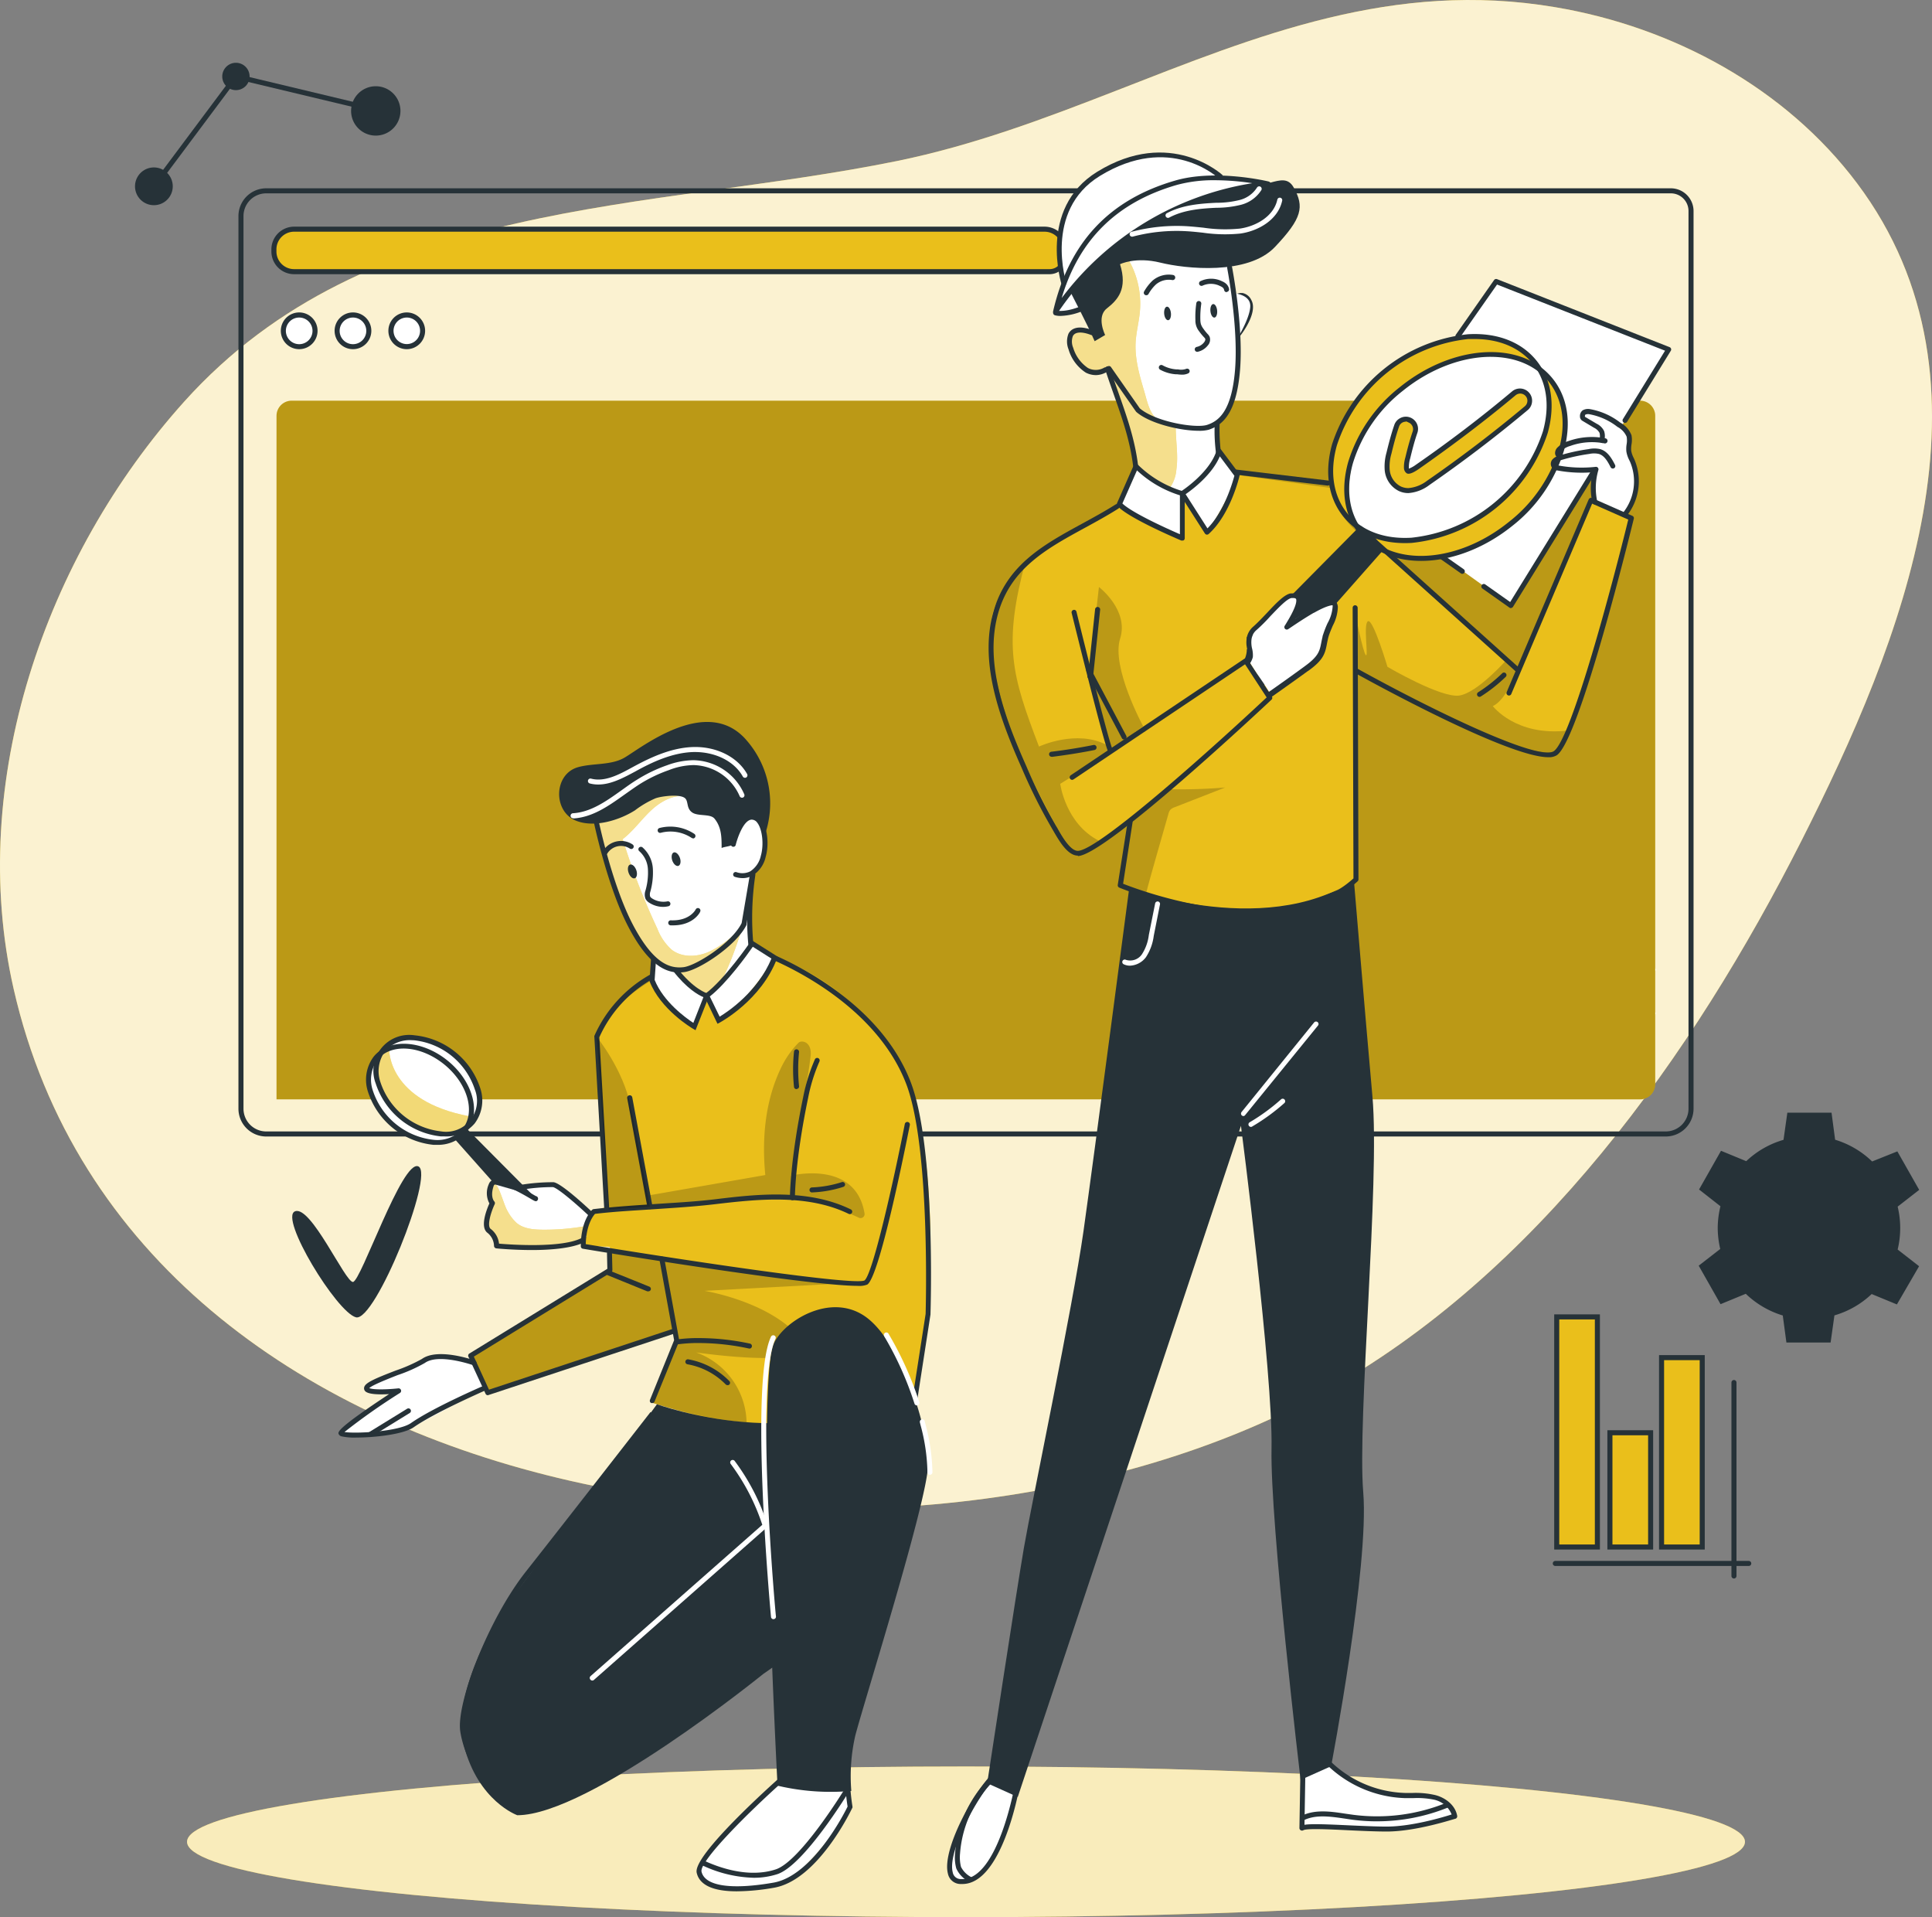
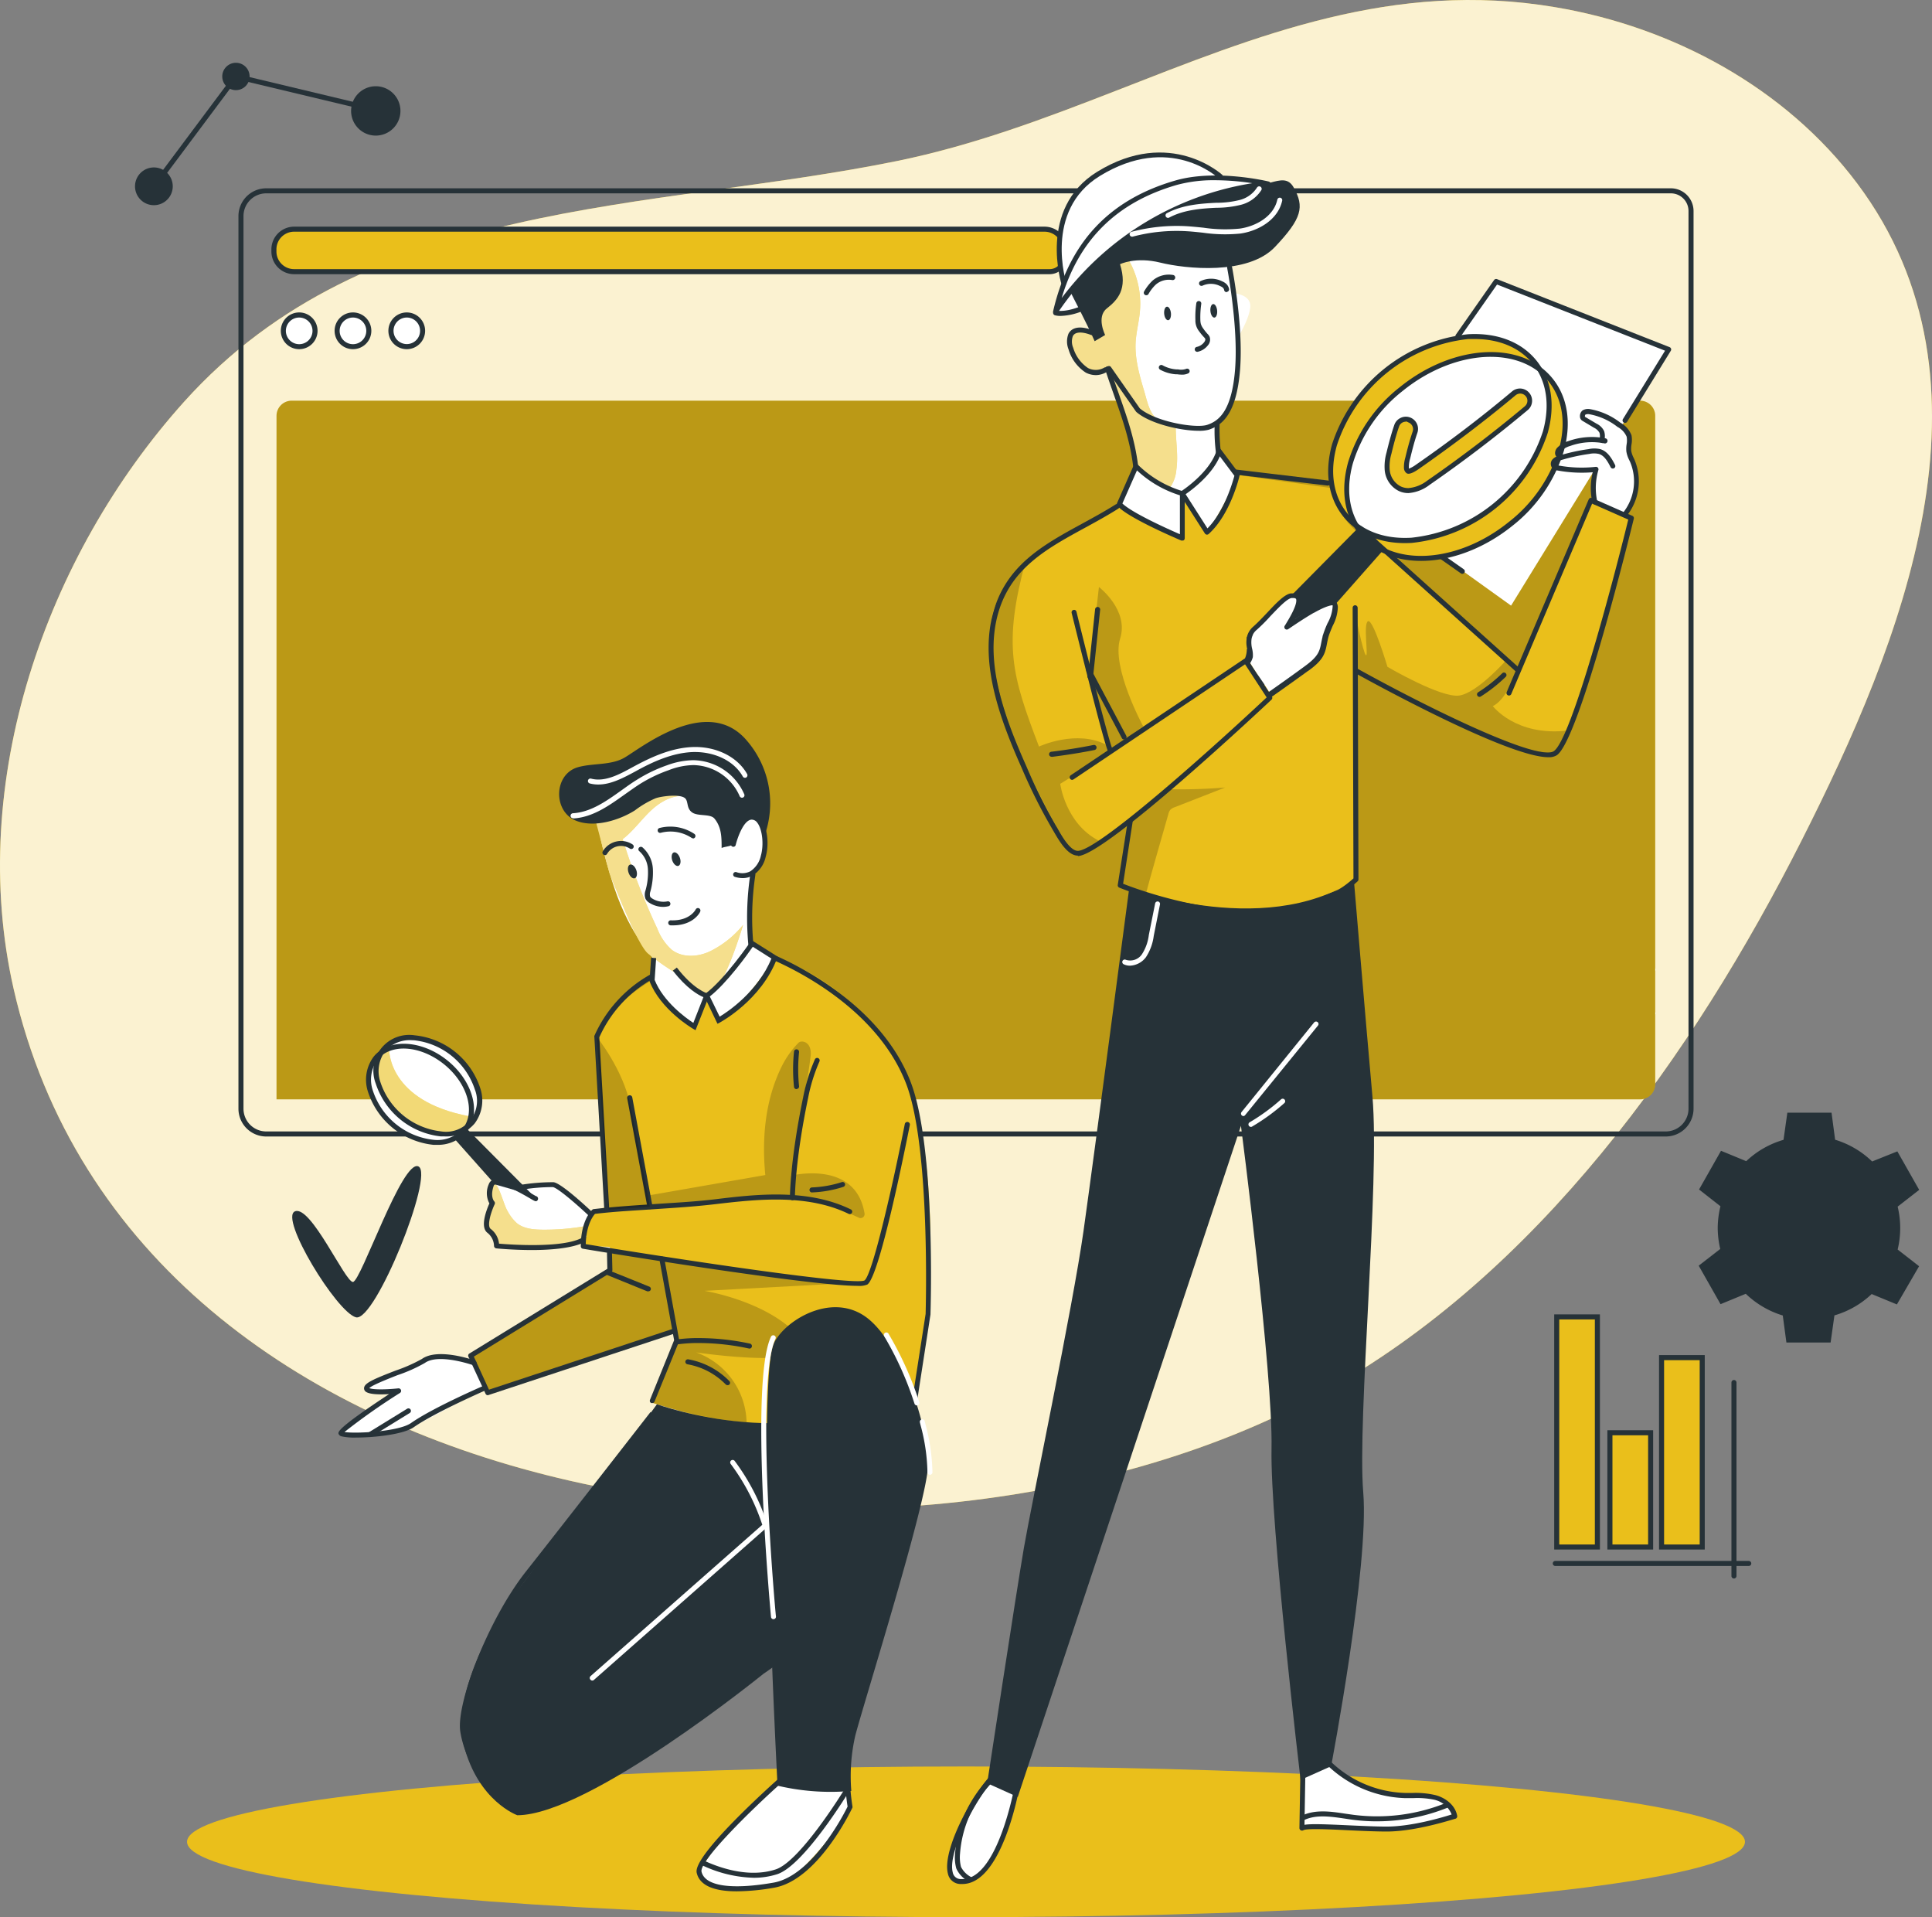
<svg xmlns="http://www.w3.org/2000/svg" width="417.765" height="414.457" viewBox="0 0 417.765 414.457">
  <rect x="0" y="0" width="417.765" height="414.457" fill="#808080" stroke="none" />
  <defs>
    <style>
      .cls-1 {
        fill: #eabf1b;
      }

      .cls-2, .cls-4, .cls-6, .cls-7, .cls-8 {
        fill: #fff;
      }

      .cls-2 {
        opacity: 0.8;
      }

      .cls-3 {
        fill: #263238;
      }

      .cls-5 {
        opacity: 0.2;
      }

      .cls-6 {
        opacity: 0.7;
      }

      .cls-7 {
        opacity: 0.5;
      }

      .cls-8 {
        opacity: 0.4;
      }
    </style>
  </defs>
  <g id="Real-Time_Tracking_Img" data-name="Real-Time Tracking Img" transform="translate(-58.527 -62.286)">
    <g id="freepik--background-simple--inject-21" transform="translate(58.527 62.286)">
      <g id="freepik--background-simple--inject-21-2" data-name="freepik--background-simple--inject-21">
        <path id="Path_85795" data-name="Path 85795" class="cls-1" d="M345.847,66.141c-31.4,7.56-60.263,24.2-93.383,30.96-53.7,10.909-114.242,7.7-154.071,51.972-30.077,33.437-47.073,82.4-36.917,126.994C87.92,392.1,254.569,412.8,344.3,363.505c46.55-25.582,80.3-73.092,103.8-119.533,21.568-42.644,44.488-98.772,12-142.049C444.608,81.272,420.259,68.1,394.8,63.839,377.342,60.883,361.283,62.421,345.847,66.141Z" transform="translate(-58.527 -62.286)" />
        <path id="Path_85796" data-name="Path 85796" class="cls-2" d="M345.847,66.141c-31.4,7.56-60.263,24.2-93.383,30.96-53.7,10.909-114.242,7.7-154.071,51.972-30.077,33.437-47.073,82.4-36.917,126.994C87.92,392.1,254.569,412.8,344.3,363.505c46.55-25.582,80.3-73.092,103.8-119.533,21.568-42.644,44.488-98.772,12-142.049C444.608,81.272,420.259,68.1,394.8,63.839,377.342,60.883,361.283,62.421,345.847,66.141Z" transform="translate(-58.527 -62.286)" />
      </g>
    </g>
    <g id="freepik--Graphics--inject-21" transform="translate(87.723 75.861)">
      <g id="freepik--graphics--inject-21-2" data-name="freepik--graphics--inject-21">
        <rect id="Rectangle_938" data-name="Rectangle 938" class="cls-1" width="8.804" height="49.746" transform="translate(307.411 271.116)" />
        <path id="Path_85797" data-name="Path 85797" class="cls-3" d="M376.474,373.587H366.59V322.75h9.884Zm-8.793-1.091h7.7V323.841h-7.7Z" transform="translate(-59.713 -52.179)" />
        <rect id="Rectangle_939" data-name="Rectangle 939" class="cls-1" width="8.804" height="24.699" transform="translate(318.921 296.164)" />
        <path id="Path_85798" data-name="Path 85798" class="cls-3" d="M387.025,371.5H377.13V345.71h9.895Zm-8.8-1.091h7.713V346.8h-7.713Z" transform="translate(-58.755 -50.092)" />
        <rect id="Rectangle_940" data-name="Rectangle 940" class="cls-1" width="8.804" height="40.942" transform="translate(330.092 279.92)" />
        <path id="Path_85799" data-name="Path 85799" class="cls-3" d="M397.254,372.853H387.37V330.82h9.884Zm-8.793-1.091h7.7V331.911h-7.7Z" transform="translate(-57.824 -51.445)" />
        <path id="Path_85800" data-name="Path 85800" class="cls-3" d="M408.681,372.7H366.855a.545.545,0,1,1,0-1.091h41.826a.545.545,0,0,1,0,1.091Z" transform="translate(-59.739 -47.737)" />
        <path id="Path_85801" data-name="Path 85801" class="cls-3" d="M402.265,378.667a.545.545,0,0,1-.545-.545V336.3a.545.545,0,1,1,1.091,0v41.826A.545.545,0,0,1,402.265,378.667Z" transform="translate(-56.519 -50.997)" />
        <path id="Path_85802" data-name="Path 85802" class="cls-3" d="M108.493,77.675a2.956,2.956,0,1,1-2.956-2.945,2.956,2.956,0,0,1,2.956,2.945Z" transform="translate(-83.718 -74.73)" />
        <path id="Path_85803" data-name="Path 85803" class="cls-3" d="M138.789,84.7a5.335,5.335,0,1,1-5.346-5.324A5.335,5.335,0,0,1,138.789,84.7Z" transform="translate(-81.396 -74.307)" />
        <path id="Path_85804" data-name="Path 85804" class="cls-3" d="M93.45,99.55a4.08,4.08,0,1,1-1.207-2.9A4.08,4.08,0,0,1,93.45,99.55Z" transform="translate(-85.29 -72.844)" />
        <path id="Path_85805" data-name="Path 85805" class="cls-3" d="M89.513,101.569l-.873-.655L106.6,76.87l31.517,7.538-.251,1.058L107.044,78.1Z" transform="translate(-84.985 -74.535)" />
        <path id="Path_85806" data-name="Path 85806" class="cls-3" d="M399.343,307.609a20.11,20.11,0,0,0,.546,4.636l-4.658,3.611,4.724,8.324,5.455-2.247a19.81,19.81,0,0,0,8,4.691l.786,5.847h9.556l.829-5.869a19.637,19.637,0,0,0,8.051-4.615l5.455,2.247,4.8-8.258-4.636-3.611a19.735,19.735,0,0,0,0-9.273l4.658-3.622-4.724-8.324-5.455,2.182a19.7,19.7,0,0,0-8-4.7l-.775-5.847H414.4l-.829,5.869a19.637,19.637,0,0,0-8.062,4.615l-5.455-2.247-4.746,8.367,4.625,3.622a20.248,20.248,0,0,0-.589,4.6Zm17.346-10.3a7.97,7.97,0,1,0,.011,0Z" transform="translate(-57.109 -55.813)" />
        <path id="Path_85807" data-name="Path 85807" class="cls-4" d="M364.525,259.857a11.19,11.19,0,0,0,.284,2.618l-2.629,2.073,2.684,4.658,3.087-1.255a11.117,11.117,0,0,0,4.516,2.629l.447,3.273h5.367l.469-3.273a11.226,11.226,0,0,0,4.527-2.607l3.076,1.265,2.706-4.647-2.618-2.051a11.28,11.28,0,0,0,0-5.226l2.629-2.029-2.684-4.658-3.076,1.244a11.116,11.116,0,0,0-4.516-2.629l-.436-3.273H373l-.469,3.273a11.018,11.018,0,0,0-4.527,2.6l-3.076-1.265-2.706,4.647,2.618,2.051a10.546,10.546,0,0,0-.316,2.586Zm9.993-5.88a5.956,5.956,0,1,1-4.724,4.68,5.956,5.956,0,0,1,4.724-4.68Z" transform="translate(-60.114 -59.16)" />
        <path id="Path_85808" data-name="Path 85808" class="cls-1" d="M125.407,201.969a14.05,14.05,0,0,0,1.582,2.891l-2.116,3.567,5.28,4.167,3-2.924a13.713,13.713,0,0,0,6.436.938l2.073,3.6,6.229-2.509-1-4.047a13.833,13.833,0,0,0,4.025-5.138h4.156l.938-6.655-3.982-1.091a13.953,13.953,0,0,0-2.444-6.055l2.073-3.589-5.28-4.178-2.989,2.9a14.019,14.019,0,0,0-6.458-.949l-2.051-3.6-6.24,2.509,1.015,4.047a13.9,13.9,0,0,0-4.036,5.149h-4.146l-.949,6.655,3.982,1.091a14.051,14.051,0,0,0,.905,3.218Zm8.586-11.3a7.495,7.495,0,1,1-3.087,7.255,7.364,7.364,0,0,1,3.055-7.255Z" transform="translate(-82.087 -65.222)" />
        <path id="Path_85809" data-name="Path 85809" class="cls-1" d="M129.245,173.59a5.912,5.912,0,0,0,.633,1.189l-.851,1.462,2.182,1.691,1.222-1.189a5.749,5.749,0,0,0,2.64.371l.84,1.473,2.542-1.025-.415-1.636a5.858,5.858,0,0,0,1.647-2.105h1.691l.382-2.716-1.625-.469a5.8,5.8,0,0,0-.993-2.465l.851-1.462-2.182-1.691-1.211,1.178a5.607,5.607,0,0,0-2.64-.371l-.84-1.473-2.542,1.025.4,1.636a5.826,5.826,0,0,0-1.636,2.105h-1.7l-.382,2.716,1.625.458a5.334,5.334,0,0,0,.36,1.3Zm3.589-4.691a3.055,3.055,0,1,1-.884,4.222,3.131,3.131,0,0,1-.447-1.091A3.087,3.087,0,0,1,132.835,168.9Z" transform="translate(-81.474 -66.581)" />
      </g>
    </g>
    <g id="freepik--Window--inject-21" transform="translate(110.087 102.993)">
      <g id="freepik--Screen--inject-21">
        <path id="Path_85810" data-name="Path 85810" class="cls-1" d="M116.613,141.69H408.184a3.273,3.273,0,0,1,3.273,3.273V289.456a3.273,3.273,0,0,1-3.273,3.273H113.34V144.963A3.273,3.273,0,0,1,116.613,141.69Z" transform="translate(-105.104 -95.773)" />
        <path id="Path_85811" data-name="Path 85811" class="cls-5" d="M116.613,141.69H408.184a3.273,3.273,0,0,1,3.273,3.273V289.456a3.273,3.273,0,0,1-3.273,3.273H113.34V144.963A3.273,3.273,0,0,1,116.613,141.69Z" transform="translate(-105.104 -95.773)" />
        <path id="Path_85812" data-name="Path 85812" class="cls-3" d="M414.434,304.585H111.79a6.011,6.011,0,0,1-6-6V105.6a6.011,6.011,0,0,1,6-6H415.525a4.92,4.92,0,0,1,4.909,4.909V298.584a6.011,6.011,0,0,1-6,6ZM111.79,100.691a4.92,4.92,0,0,0-4.909,4.909V298.584a4.92,4.92,0,0,0,4.909,4.909H414.434a4.92,4.92,0,0,0,4.909-4.909V104.509a3.818,3.818,0,0,0-3.818-3.818Z" transform="translate(-105.79 -99.6)" />
        <path id="Path_85813" data-name="Path 85813" class="cls-1" d="M117.184,107.7H279.459a4.364,4.364,0,0,1,4.364,4.364v1.56a3.273,3.273,0,0,1-3.273,3.273H117.184a4.364,4.364,0,0,1-4.364-4.364v-.469A4.364,4.364,0,0,1,117.184,107.7Z" transform="translate(-105.151 -98.864)" />
        <path id="Path_85814" data-name="Path 85814" class="cls-3" d="M280.595,117.477H117.229a4.909,4.909,0,0,1-4.909-4.909v-.458a4.92,4.92,0,0,1,4.909-4.909H279.5a4.909,4.909,0,0,1,4.909,4.909v1.549a3.818,3.818,0,0,1-3.818,3.818Zm-163.366-9.186a3.818,3.818,0,0,0-3.818,3.818v.458a3.818,3.818,0,0,0,3.818,3.818H280.595a2.727,2.727,0,0,0,2.727-2.727v-1.549a3.818,3.818,0,0,0-3.818-3.818Z" transform="translate(-105.196 -98.909)" />
        <path id="Path_85815" data-name="Path 85815" class="cls-4" d="M121.571,128.125a3.426,3.426,0,1,1-3.415-3.415,3.426,3.426,0,0,1,3.415,3.415Z" transform="translate(-104.978 -97.317)" />
        <path id="Path_85816" data-name="Path 85816" class="cls-3" d="M118.172,132.142a3.971,3.971,0,1,1,3.96-3.971,3.971,3.971,0,0,1-3.96,3.971Zm0-6.84a2.88,2.88,0,1,0,2.869,2.869,2.88,2.88,0,0,0-2.869-2.869Z" transform="translate(-105.026 -97.363)" />
        <circle id="Ellipse_116" data-name="Ellipse 116" class="cls-4" cx="3.415" cy="3.415" r="3.415" transform="translate(21.36 27.393)" />
        <path id="Path_85817" data-name="Path 85817" class="cls-3" d="M128.832,132.142a3.971,3.971,0,1,1,3.96-3.971,3.971,3.971,0,0,1-3.96,3.971Zm0-6.84a2.88,2.88,0,1,0,2.869,2.869,2.88,2.88,0,0,0-2.869-2.869Z" transform="translate(-104.057 -97.363)" />
        <path id="Path_85818" data-name="Path 85818" class="cls-4" d="M142.861,128.125a3.426,3.426,0,1,1-3.426-3.415,3.426,3.426,0,0,1,3.426,3.415Z" transform="translate(-103.042 -97.317)" />
        <path id="Path_85819" data-name="Path 85819" class="cls-3" d="M139.481,132.142a3.971,3.971,0,1,1,3.971-3.971A3.971,3.971,0,0,1,139.481,132.142Zm0-6.84a2.869,2.869,0,1,0,2.036.836A2.88,2.88,0,0,0,139.481,125.3Z" transform="translate(-103.088 -97.363)" />
      </g>
    </g>
    <g id="freepik--Floor--inject-21" transform="translate(98.971 444.168)">
      <ellipse id="Ellipse_117" data-name="Ellipse 117" class="cls-1" cx="168.439" cy="16.287" rx="168.439" ry="16.287" />
-       <ellipse id="Ellipse_118" data-name="Ellipse 118" class="cls-6" cx="168.439" cy="16.287" rx="168.439" ry="16.287" />
    </g>
    <g id="freepik--character-2--inject-21" transform="translate(263.327 95.258)">
      <g id="freepik--character-2--inject-21-2" data-name="freepik--character-2--inject-21">
        <path id="Path_85820" data-name="Path 85820" class="cls-4" d="M255.918,414.679s-7.287,8.815-8.586,15.764.938,6.546,2.705,6.7,6.546-5.64,7.767-7.876,3.884-15.415,3.884-15.415Z" transform="translate(-246.195 -63.292)" />
        <path id="Path_85821" data-name="Path 85821" class="cls-4" d="M317.256,413.594l3.927-2.564s6.284,5.455,11.378,6.993,15.2-.993,17.029,5.16c0,0-9.218,3.207-14.673,2.793s-18.338-.207-18.338-.207Z" transform="translate(-239.864 -63.549)" />
        <path id="Path_85822" data-name="Path 85822" class="cls-3" d="M284.942,238.165s-7.636,58.179-9.916,74.368-11.226,58.833-12.884,68.455-7.942,50.9-7.942,50.9l6.611,2.978,48.262-145.093s6.938,53.543,6.611,69.743,6.284,71.652,6.284,71.652l6.6-2.956s8.269-43.321,6.949-59.194,3.633-67.092,1.985-85.6-3.971-46.277-3.971-46.277S315.684,248.082,284.942,238.165Z" transform="translate(-245.536 -79.359)" />
        <path id="Path_85823" data-name="Path 85823" class="cls-3" d="M249.566,437.678h-.524a2.793,2.793,0,0,1-2.618-2.269c-1.429-5.553,6.742-19.7,10.407-22.211a.545.545,0,0,1,.753.131.556.556,0,0,1-.142.753c-3.273,2.28-11.258,16.1-9.971,21.066a1.745,1.745,0,0,0,1.68,1.462h.415c7.636,0,11.2-19.735,11.247-19.931a.524.524,0,0,1,.622-.436.535.535,0,0,1,.436.622C261.719,417.714,258.064,437.678,249.566,437.678Z" transform="translate(-246.258 -63.36)" />
        <path id="Path_85824" data-name="Path 85824" class="cls-4" d="M305.045,285.153a.556.556,0,0,1-.338-.12.535.535,0,0,1-.076-.753l15.687-19.364a.535.535,0,0,1,.753-.076.524.524,0,0,1,.076.753l-15.753,19.364a.524.524,0,0,1-.349.2Z" transform="translate(-240.961 -76.852)" />
        <path id="Path_85825" data-name="Path 85825" class="cls-4" d="M306.525,286.108a.556.556,0,0,1-.469-.273.534.534,0,0,1,.2-.731,42.342,42.342,0,0,0,6.753-4.931.535.535,0,0,1,.764,0,.546.546,0,0,1,0,.764,43.8,43.8,0,0,1-6.927,5.051.513.513,0,0,1-.316.12Z" transform="translate(-240.827 -75.461)" />
        <path id="Path_85826" data-name="Path 85826" class="cls-3" d="M334.963,426.737c-2.411,0-5.389-.142-8.269-.273-4.058-.2-9.1-.436-9.764,0a.567.567,0,0,1-.556,0,.546.546,0,0,1-.284-.48l.284-16.789a.491.491,0,0,1,.546-.535.556.556,0,0,1,.535.545l-.273,16.08c1.429-.24,4.364-.131,9.567.109,2.869.131,5.836.273,8.215.273,5.455,0,12.24-2.04,14.04-2.618a5.291,5.291,0,0,0-3.862-3.207,18.111,18.111,0,0,0-4.451-.327H338.9a25.364,25.364,0,0,1-17.978-8.356.535.535,0,0,1,0-.764.546.546,0,0,1,.764,0,24.2,24.2,0,0,0,17.2,8h1.7a18.709,18.709,0,0,1,4.855.458c2.116.524,4.364,2.127,4.767,4.527a.556.556,0,0,1-.36.589C349.472,424.02,341.41,426.737,334.963,426.737Z" transform="translate(-239.909 -63.764)" />
        <path id="Path_85827" data-name="Path 85827" class="cls-4" d="M282.637,254.807a3.065,3.065,0,0,1-1.331-.295.535.535,0,1,1,.447-.971,3.066,3.066,0,0,0,3.48-1.211,9.917,9.917,0,0,0,1.484-4.156l1.364-6.818a.545.545,0,0,1,.633-.425.535.535,0,0,1,.415.633l-1.353,6.818a10.909,10.909,0,0,1-1.691,4.6A4.538,4.538,0,0,1,282.637,254.807Z" transform="translate(-243.1 -79.016)" />
        <path id="Path_85828" data-name="Path 85828" class="cls-3" d="M332.9,423.544a41.027,41.027,0,0,1-5.455-.36l-1.538-.229c-3.207-.469-6.546-.971-9.207.524l-.524-.938c3-1.669,6.546-1.156,9.884-.644l1.538.218a39.9,39.9,0,0,0,20.248-2.575l.4,1a40.91,40.91,0,0,1-15.349,3Z" transform="translate(-239.9 -62.775)" />
        <path id="Path_85829" data-name="Path 85829" class="cls-3" d="M250.964,437.043a5.891,5.891,0,0,1-2.869-2.924,8.913,8.913,0,0,1-.251-3.273,25.648,25.648,0,0,1,6.993-15.8l.775.753a24.557,24.557,0,0,0-6.7,15.12,8.432,8.432,0,0,0,.207,2.88,5.073,5.073,0,0,0,2.3,2.258Z" transform="translate(-246.118 -63.183)" />
        <path id="Path_85830" data-name="Path 85830" class="cls-4" d="M360.874,188.141l34.091-55.375-37.32-14.706L326.87,163.748Z" transform="translate(-238.928 -90.187)" />
        <path id="Path_85831" data-name="Path 85831" class="cls-4" d="M381.511,166.316s2.924-3.742,3-7.484-2.378-4.2-1.735-6.382.109-3.436-2.182-5.738-7.451-3.666-7.789-2.444,4.625,3.207,4.145,5.313c0,0-8.836.338-9.251,2.585l-.131,1.56s-1.778.818-1.364,1.778,9.458.818,9.458.818-1.495,5.913.48,7.636Z" transform="translate(-235.358 -87.845)" />
        <path id="Path_85832" data-name="Path 85832" class="cls-4" d="M368.35,136.64c9.36,12.338.84,27.873-11.782,35.9s-24.873,4.451-31.211-5.455-1.233-24.644,11.378-32.63S361.216,127.192,368.35,136.64Z" transform="translate(-239.314 -89.195)" />
        <path id="Path_85833" data-name="Path 85833" class="cls-1" d="M384.668,161.9l-15.731,36.066-28.648-24.84s-10.44-5.16-11.771-13.887L308.183,156.4s-2.433,9.655-6.611,11.749l-4.56-7.975-.687,9.818s-10.495-4.255-13.451-6.753c0,0-23.444,10.6-27.273,22.178s8.727,39.481,8.727,39.481,4.746,12.142,8.727,12.906,12-6.655,12-6.655l-2.182,13.92s30.677,12.164,50.957-1.255l-.273-45.219S359.424,211.688,367.2,214.5s10.626,1.7,10.626,1.7,13.287-34.91,15.567-51.044ZM281.03,215.921l-3.96-14.891,6.742,12.644Z" transform="translate(-245.475 -86.701)" />
        <path id="Path_85834" data-name="Path 85834" class="cls-1" d="M329.53,170.924s15.851,6.546,31-9.644S366.043,135,366.043,135s13.451,9.262,1.909,25.626-24.284,16.527-31.517,15.273S329.53,170.924,329.53,170.924Z" transform="translate(-238.687 -88.646)" />
        <path id="Path_85835" data-name="Path 85835" class="cls-5" d="M291,218.33c-.262,0,0,.393.262.393,4,.065,8.007-.055,12-.382L292.356,222.6a2.509,2.509,0,0,0-.949.556,2.444,2.444,0,0,0-.425.938c-1.636,5.749-5.007,17.4-4.855,17.455l-5.6-2.062,2.182-13.92Z" transform="translate(-243.142 -81.07)" />
        <path id="Path_85836" data-name="Path 85836" class="cls-5" d="M274.535,196.381l2.029-17.771s6.546,4.986,4.582,11.16S286.12,208.7,286.12,208.7l-4.058,2.956L274,194.952Z" transform="translate(-243.736 -84.681)" />
        <path id="Path_85837" data-name="Path 85837" class="cls-5" d="M327.172,183.87s1.647,8.356,2.28,8.989-.633-6.96.5-7.342,4.178,9.873,4.178,9.873,11.64,6.829,15.567,6.2,10.113-7.636,10.113-7.636l2.389,2.182s-2.389,6.469-5.291,7.735c0,0,4.931,6.546,16.058,5.313,0,0-.785,5.967-5.182,5.062C357.423,212.059,327.03,196.1,327.03,196.1Z" transform="translate(-238.914 -84.203)" />
        <path id="Path_85838" data-name="Path 85838" class="cls-5" d="M262.469,173.34c-4.942,18.36-3.033,24.742,2.869,40.244,0,0,8.106-3.818,14.695-.316l.622,1.724-10.724,6.644s1.091,8.564,8.335,12.295c0,0-2.891,2.793-5.171,2.378s-11.291-19.942-13.266-23.891S248.462,188.711,262.469,173.34Z" transform="translate(-245.471 -85.16)" />
        <path id="Path_85839" data-name="Path 85839" class="cls-1" d="M327.2,169.622a17.378,17.378,0,0,1-4.7-15.633c1.844-9.731,11.487-19.157,19.124-22.353s20.728-4.538,25.091,3.862c0,0-9.076-6.884-25.091,1.855S324.843,162.738,327.2,169.622Z" transform="translate(-239.356 -89.177)" />
        <path id="Path_85840" data-name="Path 85840" class="cls-3" d="M362.248,198.176a.578.578,0,0,1-.36-.142l-33.993-30.546a.537.537,0,0,1,.72-.8l33.993,30.546a.534.534,0,0,1,0,.753A.545.545,0,0,1,362.248,198.176Z" transform="translate(-238.851 -85.777)" />
        <path id="Path_85841" data-name="Path 85841" class="cls-3" d="M368.925,217.013c-8.727,0-38.182-16.2-41.782-18.2a.537.537,0,0,1,.524-.938c15.208,8.433,39.066,20.149,42.448,17.826,3.818-2.607,12.807-36.59,16.1-50.062l-7.811-3.447-17.455,41.084a.545.545,0,1,1-.993-.425l17.706-41.575a.578.578,0,0,1,.305-.295.546.546,0,0,1,.415,0l8.727,3.851a.534.534,0,0,1,.305.622c-.48,1.942-11.662,47.717-16.648,51.132a3.207,3.207,0,0,1-1.844.425Z" transform="translate(-238.929 -86.288)" />
        <path id="Path_85842" data-name="Path 85842" class="cls-3" d="M309.6,249.289c-14.684,0-28.975-5.935-29.193-6.022a.545.545,0,0,1-.327-.578l2.182-13.931a.535.535,0,1,1,1.058.164l-2.084,13.506c3.785,1.505,34.266,12.938,49.812-1.156l-.175-58.5a.535.535,0,0,1,.535-.545h0a.556.556,0,0,1,.546.535l.174,58.746a.545.545,0,0,1-.175.393C325.9,247.435,317.7,249.289,309.6,249.289Z" transform="translate(-243.183 -84.352)" />
        <path id="Path_85843" data-name="Path 85843" class="cls-3" d="M323.437,158.8h-.065l-20.051-2.389a.549.549,0,1,1,.131-1.091l20.051,2.389a.535.535,0,0,1,.469.6A.545.545,0,0,1,323.437,158.8Z" transform="translate(-241.114 -86.799)" />
        <path id="Path_85844" data-name="Path 85844" class="cls-3" d="M273.778,238.174c-2.236,0-4.08-3.273-5.182-5.149l-.415-.709a116.908,116.908,0,0,1-6.546-13.091c-4.844-10.855-8.956-22.364-6.338-32.935,2.662-10.735,10.822-15.2,19.462-19.909,2.378-1.3,4.844-2.64,7.189-4.124a.537.537,0,1,1,.578.905c-2.378,1.505-4.855,2.858-7.255,4.167-8.422,4.593-16.364,8.935-18.928,19.211s1.516,21.568,6.273,32.248A118.525,118.525,0,0,0,269.1,231.8c.131.207.273.447.426.731.927,1.615,2.64,4.615,4.255,4.615h0c4.636-.109,30.72-23.684,40.822-33.175l-4.669-7.156L272.84,221.7a.534.534,0,0,1-.742-.142.556.556,0,0,1,.142-.753l37.528-25.179a.537.537,0,0,1,.753.142l.087.131,5.127,7.866a.545.545,0,0,1-.076.687c-1.462,1.375-35.815,33.633-41.87,33.819Z" transform="translate(-245.51 -86.176)" />
-         <path id="Path_85845" data-name="Path 85845" class="cls-3" d="M304.173,129.667a.545.545,0,0,1-.327-.12.524.524,0,0,1-.1-.753c.927-1.2,3.142-4.7,2.182-6.393a1.647,1.647,0,0,0-1.091-.971,1.713,1.713,0,0,0-1.244.436.536.536,0,0,1-.731-.785,2.826,2.826,0,0,1,2.182-.72,2.684,2.684,0,0,1,1.865,1.516c1.451,2.607-1.9,7.08-2.291,7.582A.556.556,0,0,1,304.173,129.667Z" transform="translate(-241.127 -89.979)" />
        <path id="Path_85846" data-name="Path 85846" class="cls-3" d="M338.383,173.677c-5.607,0-10.3-2-13.3-5.716-3.273-4.036-4.135-9.589-2.455-15.644a34.735,34.735,0,0,1,29.389-23.793c6.273-.371,11.52,1.636,14.793,5.673s4.135,9.589,2.455,15.644a34.735,34.735,0,0,1-29.4,23.793C339.365,173.666,338.874,173.677,338.383,173.677ZM353.5,129.56h-1.418a33.655,33.655,0,0,0-28.419,23.008c-1.593,5.706-.785,10.909,2.258,14.673s7.975,5.629,13.877,5.269a33.666,33.666,0,0,0,28.429-23c1.582-5.716.785-10.909-2.258-14.684C363.179,131.425,358.783,129.56,353.5,129.56Z" transform="translate(-239.39 -89.239)" />
        <path id="Path_85847" data-name="Path 85847" class="cls-3" d="M341.6,177.2c-5.455,0-10.244-1.876-13.331-5.695-3.273-4.036-4.135-9.589-2.455-15.644A32.728,32.728,0,0,1,337,139.631c11.509-9.316,26.313-10.157,33.011-1.876,3.273,4.026,4.135,9.589,2.455,15.644A32.727,32.727,0,0,1,361.3,169.643C355.079,174.639,347.912,177.2,341.6,177.2Zm15.044-44.117c-6.076,0-12.993,2.487-19,7.342a31.637,31.637,0,0,0-10.811,15.7c-1.582,5.706-.785,10.909,2.258,14.684,6.316,7.811,20.444,6.895,31.484-2.04a31.637,31.637,0,0,0,10.822-15.7c1.582-5.706.785-10.909-2.258-14.673C366.272,134.853,361.767,133.086,356.639,133.086Z" transform="translate(-239.101 -88.914)" />
        <path id="Path_85848" data-name="Path 85848" class="cls-3" d="M335.022,171.908,323.775,184.65h0l-14.553,16.495-2.629-6.109-1.167.6s-.436.164-.425.109a5.182,5.182,0,0,0,.72-2.607c.731-.207.054-.971,0-1.233V190.53l8.455-7.833.48-.5,15.022-15.186h.185a4.625,4.625,0,0,1,.8.164,5.455,5.455,0,0,1,1.789.927,7.909,7.909,0,0,1,2.465,3.393A1.156,1.156,0,0,0,335.022,171.908Z" transform="translate(-240.917 -85.736)" />
        <path id="Path_85849" data-name="Path 85849" class="cls-1" d="M338.063,161.243a4.244,4.244,0,0,1-1.844-.4,4.985,4.985,0,0,1-2.727-4.026,10.375,10.375,0,0,1,.382-3.655c.426-1.767.96-3.851,1.669-5.935a2.094,2.094,0,1,1,3.96,1.364c-.655,1.909-1.157,3.884-1.56,5.553a6.882,6.882,0,0,0-.295,2.182,1.091,1.091,0,0,0,.327.72c.065,0,.513.142,2.051-.916,7.167-4.964,14.182-10.32,20.88-15.917a2.116,2.116,0,0,1,2.684,3.273c-6.786,5.673-13.909,11.106-21.186,16.135A7.953,7.953,0,0,1,338.063,161.243Z" transform="translate(-238.329 -88.216)" />
        <path id="Path_85850" data-name="Path 85850" class="cls-3" d="M338.108,161.884a4.866,4.866,0,0,1-2.073-.458A5.553,5.553,0,0,1,333,156.975a10.909,10.909,0,0,1,.382-3.829c.436-1.8.971-3.905,1.691-6a2.607,2.607,0,0,1,1.342-1.505,2.575,2.575,0,0,1,2.007-.131,2.662,2.662,0,0,1,1.516,1.342,2.618,2.618,0,0,1,.12,2.007c-.655,1.887-1.145,3.84-1.549,5.509a6.544,6.544,0,0,0-.284,1.986,1.092,1.092,0,0,0,0,.24,6.077,6.077,0,0,0,1.484-.818c7.156-4.953,14.182-10.3,20.837-15.884a2.629,2.629,0,0,1,4.309,2.258,2.575,2.575,0,0,1-.927,1.778c-6.8,5.695-13.942,11.138-21.229,16.178a8.52,8.52,0,0,1-4.593,1.778Zm-.545-15.437a1.647,1.647,0,0,0-.676.153,1.549,1.549,0,0,0-.785.895c-.709,2.051-1.233,4.135-1.658,5.891a9.675,9.675,0,0,0-.371,3.458,4.462,4.462,0,0,0,2.422,3.611,3.873,3.873,0,0,0,1.615.349,7.636,7.636,0,0,0,4.036-1.582c7.255-5.018,14.378-10.44,21.153-16.113a1.549,1.549,0,0,0,.545-1.091,1.484,1.484,0,0,0-.36-1.091,1.56,1.56,0,0,0-1.091-.556,1.593,1.593,0,0,0-1.091.36c-6.7,5.607-13.735,10.909-20.924,15.938-1.266.873-2.105,1.189-2.586.96a1.44,1.44,0,0,1-.633-1.091,7.223,7.223,0,0,1,.305-2.367c.4-1.691.916-3.676,1.582-5.607a1.56,1.56,0,0,0-.971-1.975,1.375,1.375,0,0,0-.513-.2Z" transform="translate(-238.374 -88.258)" />
        <path id="Path_85851" data-name="Path 85851" class="cls-3" d="M348.788,176.346a.513.513,0,0,1-.306-.1l-4.364-3.066a.556.556,0,0,1-.131-.753.535.535,0,0,1,.753-.131l4.364,3.065a.545.545,0,0,1,.12.753.534.534,0,0,1-.436.229Z" transform="translate(-237.38 -85.264)" />
-         <path id="Path_85852" data-name="Path 85852" class="cls-3" d="M358.532,185.284a.513.513,0,0,1-.305-.1l-5.858-4.135a.546.546,0,0,1-.12-.753.524.524,0,0,1,.742-.131l5.389,3.807,17.509-28.364a.539.539,0,1,1,.916.567L358.99,185.012a.545.545,0,0,1-.349.24Z" transform="translate(-236.63 -86.796)" />
        <path id="Path_85853" data-name="Path 85853" class="cls-3" d="M383.687,148.683a.524.524,0,0,1-.284-.076.545.545,0,0,1-.175-.742l9.109-14.793-36.328-14.3-8.018,11.444a.537.537,0,0,1-.884-.611l8.258-11.8a.545.545,0,0,1,.644-.2l37.32,14.706a.535.535,0,0,1,.305.327.524.524,0,0,1-.055.458l-9.436,15.338a.523.523,0,0,1-.458.251Z" transform="translate(-237.097 -90.231)" />
        <path id="Path_85854" data-name="Path 85854" class="cls-3" d="M279.309,214.025a.567.567,0,0,1-.469-.262c-.884-1.484-7.178-27.055-7.9-29.957a.546.546,0,0,1,.4-.655.524.524,0,0,1,.644.393c2.793,11.346,7.167,28.615,7.778,29.662a.545.545,0,0,1-.185.742A.644.644,0,0,1,279.309,214.025Z" transform="translate(-244.015 -84.27)" />
        <path id="Path_85855" data-name="Path 85855" class="cls-3" d="M282.011,210.121a.513.513,0,0,1-.469-.284l-7.636-14.411a.539.539,0,1,1,.949-.513l7.637,14.411a.545.545,0,0,1-.229.731A.5.5,0,0,1,282.011,210.121Z" transform="translate(-243.75 -83.225)" />
        <path id="Path_85856" data-name="Path 85856" class="cls-3" d="M267.048,212.464a.546.546,0,0,1-.065-1.091c3.055-.371,6.12-.862,9.12-1.462A.555.555,0,0,1,276.31,211c-3.022.611-6.12,1.091-9.2,1.484Z" transform="translate(-244.42 -81.836)" />
        <path id="Path_85857" data-name="Path 85857" class="cls-3" d="M274.659,198.183a.578.578,0,0,1-.262-.065.644.644,0,0,1-.327-.567.7.7,0,0,1,.175-.415l1.484-14.095a.549.549,0,0,1,1.091.12l-1.495,14.182v.142a.535.535,0,0,1-.175.524A.633.633,0,0,1,274.659,198.183ZM274.234,197.234Z" transform="translate(-243.729 -84.323)" />
        <path id="Path_85858" data-name="Path 85858" class="cls-4" d="M324.671,182.431c0,1.844-1.909,5.651-1.909,5.651a4.715,4.715,0,0,1-.065.48,11.788,11.788,0,0,1-.436,1.985,9.284,9.284,0,0,1-2.793,4.473l-.96.753a.283.283,0,0,1-.109.076c-2.258,1.735-5.684,4.124-7.746,5.564l-1.091-1.724s-2.956-4.244-3.687-5.695a7.038,7.038,0,0,0,.513-.753,7.047,7.047,0,0,0-.305-2.6c-.076-.316-.142-.6-.185-.862a1.364,1.364,0,0,1,.076-1.036,3.566,3.566,0,0,1,.469-.524h0c1.68-1.8,7-6.84,7-6.84a13.428,13.428,0,0,1,1.658-.905,2.8,2.8,0,0,1,1.309-.338.425.425,0,0,1,.447.36,1.569,1.569,0,0,1,0,.5,30.543,30.543,0,0,1-2.127,5.335c0,.251.229.218.273-.207a52.671,52.671,0,0,1,4.833-2.9l.109-.055c2.105-1.091,4.124-1.887,4.593-1.462a.174.174,0,0,1,.065.087,1.842,1.842,0,0,1,.087.262A1.333,1.333,0,0,0,324.671,182.431Z" transform="translate(-240.842 -84.542)" />
        <path id="Path_85859" data-name="Path 85859" class="cls-3" d="M310.758,202.147a.535.535,0,0,1-.436-.229.545.545,0,0,1,.131-.753c2.182-1.516,5.618-3.971,7.636-5.455l.131-.1c2.836-2.051,3.186-3.186,3.513-4.876l.055-.284c.076-.349.142-.731.24-1.091a2.465,2.465,0,0,1,.164-.633,22.224,22.224,0,0,1,.949-2.422,8.443,8.443,0,0,0,1.091-3.546.513.513,0,0,0,0-.175.381.381,0,0,1,0-.142h0s-.96-.1-3.927,1.571a.85.85,0,0,1-.2.087c-2.564,1.484-5.389,3.469-5.455,3.491a.535.535,0,0,1-.764-.731c.153-.229.295-.469.415-.676,1.756-2.88,2.095-4.189,2.073-4.789,0-.338-.12-.393-.164-.415a1.091,1.091,0,0,0-.545-.1h-.327c-1,.153-2.891,2.182-4.56,3.916a36.737,36.737,0,0,1-2.989,2.989,3.164,3.164,0,0,0-.8,1v.065a2.946,2.946,0,0,0-.316,1.145,5.457,5.457,0,0,0,0,.916,5.1,5.1,0,0,0,.153.938,5.8,5.8,0,0,1,.153,1.8,4.177,4.177,0,0,1-.4,1l-.055.1a.537.537,0,0,1-.982-.436l.055-.12c.1-.2.284-.6.327-.731a5.608,5.608,0,0,0-.153-1.418c-.065-.316-.12-.655-.164-1a5.607,5.607,0,0,1,0-1.091,4.036,4.036,0,0,1,.458-1.636h0a4.267,4.267,0,0,1,1.026-1.276c.905-.8,1.931-1.876,2.924-2.924,2.04-2.182,3.8-4.026,5.171-4.244h.4a2.007,2.007,0,0,1,1.167.229,1.44,1.44,0,0,1,.709,1.309,8.913,8.913,0,0,1-1.429,4.015c1.036-.687,2.335-1.516,3.611-2.236l.109-.055c3.873-2.182,4.844-1.9,5.28-1.331a.83.83,0,0,1,.153.251,1.442,1.442,0,0,1,.1.305,2.32,2.32,0,0,1,.076.4,9.164,9.164,0,0,1-1.091,4.08c-.327.775-.676,1.571-.905,2.313-.055.2-.109.382-.142.556-.087.382-.164.742-.229,1.091l-.055.284c-.371,1.9-.84,3.273-3.862,5.455a2.465,2.465,0,0,1-.284.185c-1.92,1.407-5.4,3.873-7.549,5.389a.567.567,0,0,1-.491.022Zm13.277-19.855Z" transform="translate(-240.872 -84.567)" />
        <path id="Path_85860" data-name="Path 85860" class="cls-3" d="M351.824,200.819a.524.524,0,0,1-.447-.251.535.535,0,0,1,.164-.742,32.554,32.554,0,0,0,5.149-4.058.545.545,0,1,1,.753.775,33.455,33.455,0,0,1-5.324,4.189.578.578,0,0,1-.295.087Z" transform="translate(-236.708 -83.14)" />
        <path id="Path_85861" data-name="Path 85861" class="cls-3" d="M375.433,163.258a.524.524,0,0,1-.524-.415,14.182,14.182,0,0,1,.076-6.546,28.789,28.789,0,0,1-7.56-.371,1.865,1.865,0,0,1-1.309-.7,1.462,1.462,0,0,1,.251-1.8,2.88,2.88,0,0,1,1.3-.709,39.984,39.984,0,0,1,6.415-1.418,5.76,5.76,0,0,1,2.52,0c1.593.458,2.487,2.007,3.207,3.415a.539.539,0,0,1-.96.491c-.644-1.265-1.375-2.531-2.553-2.869a4.843,4.843,0,0,0-2.051,0,40.615,40.615,0,0,0-6.24,1.375,2.182,2.182,0,0,0-.862.436c-.131.142-.2.36-.131.458a1.5,1.5,0,0,0,.6.24,27.841,27.841,0,0,0,8.018.284.545.545,0,0,1,.469.185.556.556,0,0,1,.109.491,13.745,13.745,0,0,0-.251,6.807.535.535,0,0,1-.4.644Z" transform="translate(-235.378 -87.177)" />
        <path id="Path_85862" data-name="Path 85862" class="cls-3" d="M367.862,153.527a.982.982,0,0,1-.633-.229,1.178,1.178,0,0,1-.469-.895,1.746,1.746,0,0,1,.556-1.287,5.683,5.683,0,0,1,2.367-1.364,15.076,15.076,0,0,1,7.985-.578.558.558,0,0,1-.24,1.091,13.9,13.9,0,0,0-7.4.556,4.582,4.582,0,0,0-1.931,1.091.752.752,0,0,0-.262.491.12.12,0,0,0,.055.1.524.524,0,0,1,.611.425.567.567,0,0,1-.447.633Z" transform="translate(-235.301 -87.384)" />
        <path id="Path_85863" data-name="Path 85863" class="cls-3" d="M381.344,166.742a.556.556,0,0,1-.338-.12.545.545,0,0,1-.076-.764,10.844,10.844,0,0,0,1.625-11.04l-.2-.425a6.273,6.273,0,0,1-.622-1.833,6.118,6.118,0,0,1,.054-1.615,4.756,4.756,0,0,0,0-1.625,4.364,4.364,0,0,0-1.985-2.116,13.866,13.866,0,0,0-6.1-2.738,1.385,1.385,0,0,0-.851.1.655.655,0,0,0-.076.458l2.509,1.484a3.469,3.469,0,0,1,1.625,1.593,3.512,3.512,0,0,1,.164,1.32,3.4,3.4,0,0,0,0,.665.541.541,0,0,1-1.069.164,7.4,7.4,0,0,1,0-.851,2.7,2.7,0,0,0-.087-.916,2.64,2.64,0,0,0-1.178-1.091l-2.575-1.538a1.091,1.091,0,0,1-.469-.938,1.549,1.549,0,0,1,.578-1.287,2.345,2.345,0,0,1,1.538-.273,14.836,14.836,0,0,1,6.6,2.924,5.247,5.247,0,0,1,2.422,2.716,5.6,5.6,0,0,1,0,2.04,5.734,5.734,0,0,0-.055,1.353,5.454,5.454,0,0,0,.534,1.527l.2.447a12,12,0,0,1-1.778,12.164A.567.567,0,0,1,381.344,166.742Z" transform="translate(-234.852 -87.89)" />
        <path id="Path_85864" data-name="Path 85864" class="cls-4" d="M267.75,124.433l4.244-5.193,3.109,4.1a16.167,16.167,0,0,1-7.353,1.091Z" transform="translate(-244.304 -90.079)" />
        <path id="Path_85865" data-name="Path 85865" class="cls-4" d="M283.986,154.87l-3.436,8.793,13.44,6.753v-9.633l5.346,8.367a64.57,64.57,0,0,0,6.546-12.327l-4-4.593s-5,7.866-8.018,7.636S283.986,154.87,283.986,154.87Z" transform="translate(-243.14 -87.08)" />
        <path id="Path_85866" data-name="Path 85866" class="cls-4" d="M304.594,113.427l1.211,7.778s3.971.175,3.8,2.945-2.935,7.08-2.935,7.08,1.9,12.186-3.982,18.066v6.011s-3.785,7.56-7.746,9.207c0,0-6.546-2.345-9.676-5.28,0,0-4.6-16.233-6.164-21.415,0,0-2.9,1.778-4.767.1s-4.931-5.607-3.48-7.7,5.084-1.233,5.084-1.233l-4.156-8.978s7.091-9.164,16.429-8.815a81.821,81.821,0,0,1,16.386,2.236Z" transform="translate(-244.056 -90.812)" />
        <path id="Path_85867" data-name="Path 85867" class="cls-1" d="M283.109,113.48a19.069,19.069,0,0,1,2.64,11.477c-.2,2.247-.8,4.451-.927,6.7-.185,3.589.84,7.113,1.855,10.549.676,2.258,1.2,5.247,3.273,6.338,1.025.545,2.182.142,3.458,1,0,.087.087.349.087.436,0,3.087.578,6.066.142,9.131a7.953,7.953,0,0,1-1.756,4.429l-6.982-5.149s-3.055-11.88-6.044-20.6c0,0-4.964,1.178-6.993-2.749s-1.887-5.564.131-6.066a13.2,13.2,0,0,1,4.931.12l-1.385-9.48,5.695-5.826Z" transform="translate(-244.062 -90.603)" />
        <path id="Path_85868" data-name="Path 85868" class="cls-7" d="M283.109,113.48a19.069,19.069,0,0,1,2.64,11.477c-.2,2.247-.8,4.451-.927,6.7-.185,3.589.84,7.113,1.855,10.549.676,2.258,1.2,5.247,3.273,6.338,1.025.545,2.182.142,3.458,1,0,.087.087.349.087.436,0,3.087.578,6.066.142,9.131a7.953,7.953,0,0,1-1.756,4.429l-6.982-5.149s-3.055-11.88-6.044-20.6c0,0-4.964,1.178-6.993-2.749s-1.887-5.564.131-6.066a13.2,13.2,0,0,1,4.931.12l-1.385-9.48,5.695-5.826Z" transform="translate(-244.062 -90.603)" />
        <path id="Path_85869" data-name="Path 85869" class="cls-3" d="M276.107,133.012l2.269-1.342s-1.975-3.905.371-5.749,4.527-4.189,2.847-9.556c0,0,3.349-1.669,8.727-.338s18.928,2.793,24.786-3.4,6.382-8.662,4.036-12.851-6.709,1.844-13.746-1.167-12.393-5.531-24.295,2.182-13.746,14.575-11.4,19.266S274.264,128.823,276.107,133.012Z" transform="translate(-244.206 -92.222)" />
        <path id="Path_85870" data-name="Path 85870" class="cls-4" d="M268.19,125.083l1.495-3.425a24.579,24.579,0,0,1-.567-13.877c2.389-9.262,12.677-13.887,18.873-14.738s10.909,2.105,15.589,4.451l8.6,1.745S285.874,102.392,268.19,125.083Z" transform="translate(-244.264 -92.475)" />
        <path id="Path_85871" data-name="Path 85871" class="cls-3" d="M297.76,150.636c-3.927,0-10.549-1.538-13.462-4.069l-.087-.1-6.273-8.978a.545.545,0,0,1,.142-.753.524.524,0,0,1,.742.131l6.229,8.924c3.48,2.956,12.164,4.364,14.564,3.567s5.335-2.815,6.044-12.087-1.691-21.655-1.713-21.818a.539.539,0,1,1,1.058-.207c0,.12,2.466,12.578,1.735,22.08-.764,9.917-4.036,12.175-6.807,13.091A7.844,7.844,0,0,1,297.76,150.636Z" transform="translate(-243.386 -90.482)" />
        <path id="Path_85872" data-name="Path 85872" class="cls-3" d="M276.271,137.477a4.833,4.833,0,0,1-2.182-.535,9,9,0,0,1-3.742-5.051,4.582,4.582,0,0,1,0-3.382c1.331-2.433,5.116-.764,5.28-.7a.537.537,0,1,1-.436.982s-3.055-1.3-3.895.229a3.426,3.426,0,0,0,.065,2.553,8.084,8.084,0,0,0,3.185,4.364,3.644,3.644,0,0,0,3.5-.065.545.545,0,0,1,.742.164.524.524,0,0,1-.153.742A4.626,4.626,0,0,1,276.271,137.477Z" transform="translate(-244.097 -89.356)" />
        <path id="Path_85873" data-name="Path 85873" class="cls-3" d="M295.875,132.914a.524.524,0,0,1-.524-.425.535.535,0,0,1,.425-.633,2.716,2.716,0,0,0,1.582-.993c.175-.218.338-.556.24-.775a1.418,1.418,0,0,0-.218-.284,11.936,11.936,0,0,1-1.091-1.32,3.72,3.72,0,0,1-.807-2.455,20.065,20.065,0,0,1,.2-3.622.54.54,0,1,1,1.069.153,19.993,19.993,0,0,0-.2,3.426,3.807,3.807,0,0,0,.12.938,3.273,3.273,0,0,0,.5.949,10.83,10.83,0,0,0,.938,1.178,2.181,2.181,0,0,1,.436.589,1.855,1.855,0,0,1-.36,1.876,3.818,3.818,0,0,1-2.236,1.4Z" transform="translate(-241.795 -89.833)" />
        <path id="Path_85874" data-name="Path 85874" class="cls-3" d="M293.206,136.7a6.715,6.715,0,0,1-1-.076h-.327a8.378,8.378,0,0,1-3.382-1,.546.546,0,0,1-.207-.742.535.535,0,0,1,.731-.207,7.112,7.112,0,0,0,2.935.884h.393a3.207,3.207,0,0,0,1.756-.1.556.556,0,0,1,.731.24.545.545,0,0,1-.24.72,3.011,3.011,0,0,1-1.385.284Z" transform="translate(-242.443 -88.682)" />
        <path id="Path_85875" data-name="Path 85875" class="cls-3" d="M285.775,121.162a.524.524,0,0,1-.284-.076.545.545,0,0,1-.175-.742A10.155,10.155,0,0,1,287.138,118a5.389,5.389,0,0,1,4.451-1.211.555.555,0,1,1-.207,1.091,4.3,4.3,0,0,0-3.535.971,8.728,8.728,0,0,0-1.615,2.095A.556.556,0,0,1,285.775,121.162Z" transform="translate(-242.714 -90.31)" />
        <path id="Path_85876" data-name="Path 85876" class="cls-3" d="M302.159,120.422a.535.535,0,0,1-.535-.447.927.927,0,0,0-.284-.524,2.28,2.28,0,0,0-.6-.349,4.364,4.364,0,0,0-3.753-.1.538.538,0,0,1-.545-.927,5.3,5.3,0,0,1,4.735,0,2.914,2.914,0,0,1,.905.567,2,2,0,0,1,.6,1.091.535.535,0,0,1-.436.622Z" transform="translate(-241.719 -90.236)" />
        <path id="Path_85877" data-name="Path 85877" class="cls-3" d="M290.743,124.457c.076.807-.185,1.495-.589,1.527s-.8-.578-.873-1.385.185-1.495.589-1.538S290.667,123.649,290.743,124.457Z" transform="translate(-242.347 -89.732)" />
        <path id="Path_85878" data-name="Path 85878" class="cls-3" d="M299.9,123.937c.076.807-.185,1.495-.589,1.527s-.785-.589-.862-1.385.185-1.495.589-1.538S299.826,123.129,299.9,123.937Z" transform="translate(-241.514 -89.779)" />
        <path id="Path_85879" data-name="Path 85879" class="cls-3" d="M300.143,153.341a.535.535,0,0,1-.535-.48,37.442,37.442,0,0,1-.316-6.469.524.524,0,0,1,.567-.5.535.535,0,0,1,.5.578,39.934,39.934,0,0,0,.316,6.273.545.545,0,0,1-.48.6Z" transform="translate(-241.438 -87.656)" />
        <path id="Path_85880" data-name="Path 85880" class="cls-3" d="M284.169,156.939a.535.535,0,0,1-.535-.469c-.665-5.531-2.378-10.364-4.178-15.48-.611-1.745-1.255-3.546-1.855-5.4a.556.556,0,0,1,.349-.687.535.535,0,0,1,.676.349c.6,1.844,1.233,3.644,1.844,5.378,1.822,5.171,3.546,10.058,4.233,15.709a.545.545,0,0,1-.469.6Z" transform="translate(-243.41 -88.658)" />
        <path id="Path_85881" data-name="Path 85881" class="cls-3" d="M267.8,127.016a.4.4,0,0,1-.2,0,.524.524,0,0,1-.327-.622c3.458-14.858,12.1-24.1,26.422-28.244,8.64-2.509,19.735.1,20.2.218a.524.524,0,0,1,.4.556.535.535,0,0,1-.48.5,62.521,62.521,0,0,0-45.568,27.36.524.524,0,0,1-.458.229ZM302.29,98.085a30.339,30.339,0,0,0-8.3,1.025c-12.917,3.742-21.088,11.749-24.873,24.448a64.234,64.234,0,0,1,41.226-24.829,54.886,54.886,0,0,0-8.051-.644Z" transform="translate(-244.349 -92.096)" />
        <path id="Path_85882" data-name="Path 85882" class="cls-3" d="M268.895,125.085a4.364,4.364,0,0,1-1.244-.142.538.538,0,1,1,.327-1.025s1.964.545,5.836-1.156a.545.545,0,0,1,.425.993,13.5,13.5,0,0,1-5.346,1.331Z" transform="translate(-244.347 -89.761)" />
        <path id="Path_85883" data-name="Path 85883" class="cls-3" d="M269.092,121.245c-.055-.164-5.313-16.593,7.636-24.568,15.84-9.753,27.066.655,27.175.764l-.742.775c-.436-.4-10.756-9.917-25.877-.622-12.229,7.527-7.222,23.16-7.178,23.313Z" transform="translate(-244.282 -92.51)" />
        <path id="Path_85884" data-name="Path 85884" class="cls-3" d="M294.05,170.782a.523.523,0,0,1-.218,0c-.469-.2-11.586-4.9-13.811-7.495a.524.524,0,0,1-.087-.567l3.611-8.2a.545.545,0,0,1,.884-.153,23.4,23.4,0,0,0,9.753,5.76.535.535,0,0,1,.4.513v9.644a.556.556,0,0,1-.24.458A.578.578,0,0,1,294.05,170.782ZM281.1,162.775c2.182,2.084,9.971,5.575,12.437,6.644v-8.411a24.109,24.109,0,0,1-9.284-5.389Z" transform="translate(-243.2 -86.901)" />
        <path id="Path_85885" data-name="Path 85885" class="cls-3" d="M298.261,169.781h-.076a.567.567,0,0,1-.382-.251l-5.346-8.367a.578.578,0,0,1-.076-.4.545.545,0,0,1,.24-.338c.065,0,6.262-4.025,7.724-8.869a.545.545,0,0,1,.949-.164l3.916,5.215a.556.556,0,0,1,.087.436c-.076.349-1.986,8.389-6.676,12.6A.5.5,0,0,1,298.261,169.781Zm-4.615-8.727,4.713,7.375c3.687-3.687,5.455-10.058,5.826-11.367l-3.153-4.211c-1.691,4.015-5.978,7.211-7.386,8.182Z" transform="translate(-242.065 -87.176)" />
        <path id="Path_85886" data-name="Path 85886" class="cls-4" d="M282.975,109.894a.545.545,0,0,1-.524-.4.534.534,0,0,1,.382-.655,38.379,38.379,0,0,1,12-1.211c1.178.076,2.378.2,3.535.316a31.844,31.844,0,0,0,7.887.2c3.469-.491,7.331-2.618,8.117-6.262a.545.545,0,0,1,.633-.415.535.535,0,0,1,.415.644c-.895,4.146-5.171,6.546-9.011,7.1a33.436,33.436,0,0,1-8.16-.185c-1.145-.12-2.324-.251-3.48-.316a37.2,37.2,0,0,0-11.651,1.167Z" transform="translate(-242.969 -91.697)" />
        <path id="Path_85887" data-name="Path 85887" class="cls-4" d="M290.1,106.028a.535.535,0,0,1-.251-1.015c3.273-1.756,7.069-2.073,10.658-2.247h.295a20.662,20.662,0,0,0,4.724-.589,6.273,6.273,0,0,0,3.8-2.695.556.556,0,0,1,.742-.2.545.545,0,0,1,.2.742,7.386,7.386,0,0,1-4.44,3.185,22.024,22.024,0,0,1-4.964.633h-.295c-3.469.164-7.1.469-10.211,2.116A.5.5,0,0,1,290.1,106.028Z" transform="translate(-242.322 -91.9)" />
      </g>
    </g>
    <g id="freepik--character-1--inject-21" transform="translate(121.715 218.36)">
      <g id="freepik--character-1--inject-21-2" data-name="freepik--character-1--inject-21" transform="translate(0)">
        <path id="Path_85888" data-name="Path 85888" class="cls-3" d="M117.05,303.145c-3.469,1.385,9.022,21.818,13.178,22.909s17-30.873,13.527-32.608-12.48,24.971-14.182,24.971S120.487,301.76,117.05,303.145Z" transform="translate(-116.449 -197.35)" />
        <path id="Path_85889" data-name="Path 85889" class="cls-1" d="M250.711,329.168l-2.105,14.357s.84,7.778-13.6,11.117c-6.207,1.44-15.273.447-23.575-1.167a190.54,190.54,0,0,1-20.782-5.324l2.258-4.778,3.469-7.353-.12-.927-.305-2.345-4.582,1.527-35.848,11.847L151.83,338.1l30.164-18.546-.065-4.964-5.771-.24c0-2.782,1.876-7.506,1.876-7.506l3.338-.938s-3.065-32.728-1.942-37.724,11.564-11.258,11.564-11.258a17.771,17.771,0,0,0,9.175,10l2.684-6.676,2.575,5.324c6.546-2.891,12.087-13.538,12.087-13.538s14.978,3.927,25.822,20.6S250.711,329.168,250.711,329.168Z" transform="translate(-113.232 -201.107)" />
        <path id="Path_85890" data-name="Path 85890" class="cls-5" d="M219.583,328.545c6.666,7.582-21.12,3.578-22.244,3.415a16.451,16.451,0,0,1,10.909,15.2A101.2,101.2,0,0,1,187.39,342.7l2.258-4.778,3.349-8.28-.305-2.345-2.771-15.371s20.422,2.487,37.986,5.171l-28.768,1.549S212.776,320.821,219.583,328.545Z" transform="translate(-109.998 -195.662)" />
        <path id="Path_85891" data-name="Path 85891" class="cls-5" d="M186.91,301.985l25.429-4.44c-.785-8.138,0-16.473,3.7-23.782a19.81,19.81,0,0,1,3.48-4.811c.622-.655,3.022-.262,2.607,2.989-.84,6.687-1.091,5.749-2.084,12.36l-2.127,13.375s13.986-3.524,15.884,8.193a.862.862,0,0,1-1.211.905c-3.273-1.516-11.378-5.073-14.389-4.364,0,0-12-.153-16.026.775s-14.793,1.091-14.793,1.091Z" transform="translate(-110.042 -199.594)" />
        <path id="Path_85892" data-name="Path 85892" class="cls-5" d="M151.82,332.78l3.7,8.018,40.441-13.375-2.716-15.338-11.258-1.505-.065,3.72Z" transform="translate(-113.233 -195.785)" />
        <path id="Path_85893" data-name="Path 85893" class="cls-4" d="M155.443,333.558l-1.942-1.942s-6.273-.949-9.535.425-13.375,5.226-12.273,5.8,6.916.655,6.916.655-12.622,7.7-12.48,8.727,12.087,0,14.029-.415,16.964-8.924,16.964-8.924Z" transform="translate(-115.569 -193.901)" />
        <path id="Path_85894" data-name="Path 85894" class="cls-4" d="M175.924,309.085l1.68-5.4s-5.618-6.338-8.607-6.775A15.873,15.873,0,0,0,162.211,298s-5.324-2.989-6.12-1.527.131,4.56.131,4.56-2.389,3.971-.785,5.455a5.193,5.193,0,0,1,1.669,3.36S168.778,312.543,175.924,309.085Z" transform="translate(-112.954 -197.104)" />
        <path id="Path_85895" data-name="Path 85895" class="cls-1" d="M155.969,297.023c1.4-1.56,2.476,4.058,3.578,5.836a9.5,9.5,0,0,0,1.964,2.531c1.516,1.222,3.6,1.4,5.542,1.418a50.89,50.89,0,0,0,8.913-.709l.676,2.182s-6.753,3.578-19.549,1.538a9.207,9.207,0,0,0-1.669-3.524c-1.178-1.353.567-4.615.567-4.615S154.715,298.386,155.969,297.023Z" transform="translate(-112.942 -197.042)" />
        <path id="Path_85896" data-name="Path 85896" class="cls-7" d="M155.969,297.023c1.4-1.56,2.476,4.058,3.578,5.836a9.5,9.5,0,0,0,1.964,2.531c1.516,1.222,3.6,1.4,5.542,1.418a50.89,50.89,0,0,0,8.913-.709l.676,2.182s-6.753,3.578-19.549,1.538a9.207,9.207,0,0,0-1.669-3.524c-1.178-1.353.567-4.615.567-4.615S154.715,298.386,155.969,297.023Z" transform="translate(-112.942 -197.042)" />
        <path id="Path_85897" data-name="Path 85897" class="cls-4" d="M154.009,286.548c-3.273,4.615-10.593,5.04-16.364.949s-7.429-11.138-4.189-15.753,10.146-5.051,15.96-.96S157.26,281.889,154.009,286.548Z" transform="translate(-115.051 -199.658)" />
        <path id="Path_85898" data-name="Path 85898" class="cls-1" d="M135.914,270.27s-.327,11.149,17.389,14.433c0,0,.655,4.593-5.575,3.829s-12.469-6.447-13.789-9.731S132.194,271.361,135.914,270.27Z" transform="translate(-114.945 -199.45)" />
        <path id="Path_85899" data-name="Path 85899" class="cls-8" d="M135.914,270.27s-.327,11.149,17.389,14.433c0,0,.655,4.593-5.575,3.829s-12.469-6.447-13.789-9.731S132.194,271.361,135.914,270.27Z" transform="translate(-114.945 -199.45)" />
        <path id="Path_85900" data-name="Path 85900" class="cls-3" d="M147.857,289.309h-.72a16.68,16.68,0,0,1-14.095-11.433,7.746,7.746,0,0,1,8.422-10.418,16.669,16.669,0,0,1,14.182,11.433,8.269,8.269,0,0,1-1.222,7.636,8.04,8.04,0,0,1-6.567,2.782Zm-7.124-20.8a7.026,7.026,0,0,0-5.662,2.4h0a7.266,7.266,0,0,0-1.015,6.666,15.633,15.633,0,0,0,13.091,10.647,6.687,6.687,0,0,0,7.331-9.055,15.6,15.6,0,0,0-13.157-10.637Z" transform="translate(-114.986 -199.714)" />
        <path id="Path_85901" data-name="Path 85901" class="cls-3" d="M146.353,290.971h-.72a16.68,16.68,0,0,1-14.117-11.422,8.324,8.324,0,0,1,1.211-7.636h0c3.273-4.026,10.418-3.644,15.971.84s7.386,11.4,4.113,15.426A8.106,8.106,0,0,1,146.353,290.971Zm-12.786-18.4a7.266,7.266,0,0,0-1.015,6.666,15.589,15.589,0,0,0,13.091,10.647,7.277,7.277,0,0,0,6.316-2.378c2.88-3.567,1.091-9.818-3.993-13.931S136.447,268.989,133.567,272.567Z" transform="translate(-115.119 -199.554)" />
        <path id="Path_85902" data-name="Path 85902" class="cls-3" d="M165.57,300.354l-8.193-2.345-8.727-9.818a1.419,1.419,0,0,1,.087-.185,3.84,3.84,0,0,1,1.091-1.582,2.826,2.826,0,0,1,.84-.436,1.342,1.342,0,0,1,.393-.076h.153Z" transform="translate(-113.521 -198.028)" />
        <path id="Path_85903" data-name="Path 85903" class="cls-3" d="M155.563,341.37a.535.535,0,0,1-.48-.316l-3.709-8.018a.535.535,0,0,1,.207-.676l29.837-18.317-.076-3.327a.535.535,0,0,1,.535-.546.524.524,0,0,1,.545.524l.087,3.633a.556.556,0,0,1-.262.469l-29.695,18.229,3.273,7.146L195.8,326.948a.535.535,0,0,1,.676.349.524.524,0,0,1-.338.676L155.7,341.338a.447.447,0,0,1-.142.033Z" transform="translate(-113.278 -195.822)" />
        <path id="Path_85904" data-name="Path 85904" class="cls-3" d="M179,306.239a.545.545,0,0,1-.545-.5l-2.116-36.83a.458.458,0,0,1,0-.24,28.364,28.364,0,0,1,12-13.211.545.545,0,0,1,.742.2.535.535,0,0,1-.185.731,27.185,27.185,0,0,0-11.487,12.589l2.116,36.7a.535.535,0,0,1-.513.567Z" transform="translate(-111.005 -200.803)" />
        <path id="Path_85905" data-name="Path 85905" class="cls-3" d="M241.87,351.646h-.087a.534.534,0,0,1-.447-.611l3.4-21.928c0-.295,1.091-35.8-4.178-49.67-5.793-15.175-21.753-23.695-28.364-26.662a.537.537,0,1,1,.436-.982c6.72,3.022,22.975,11.706,28.909,27.273,5.367,14.073,4.287,48.688,4.244,50.182l-3.4,21.982A.535.535,0,0,1,241.87,351.646Z" transform="translate(-107.772 -201.134)" />
        <path id="Path_85906" data-name="Path 85906" class="cls-3" d="M187.749,303.941a.535.535,0,0,1-.535-.436l-4.364-23.52a.554.554,0,1,1,1.091-.2l4.364,23.52a.535.535,0,0,1-.425.622Z" transform="translate(-110.412 -198.626)" />
        <path id="Path_85907" data-name="Path 85907" class="cls-3" d="M203.5,337.246a.589.589,0,0,1-.393-.153,15.273,15.273,0,0,0-8.291-4.364.556.556,0,0,1-.436-.633.545.545,0,0,1,.622-.436,16.364,16.364,0,0,1,8.88,4.7.524.524,0,0,1,0,.753.491.491,0,0,1-.382.131Z" transform="translate(-109.364 -193.869)" />
        <path id="Path_85908" data-name="Path 85908" class="cls-3" d="M215.635,302.7a.535.535,0,0,1-.535-.535c0-.087,0-7.931,2.858-21.72a38.576,38.576,0,0,1,2.542-8.2.534.534,0,0,1,.72-.262.545.545,0,0,1,.262.72,37.092,37.092,0,0,0-2.465,7.964c-2.847,13.658-2.836,21.415-2.836,21.491a.556.556,0,0,1-.535.545Z" transform="translate(-107.479 -199.299)" />
        <path id="Path_85909" data-name="Path 85909" class="cls-3" d="M233.509,320.054c-9.916,0-50.575-6.546-59.412-8.029a.534.534,0,0,1-.447-.524c0-5.695,2.378-7.822,2.487-7.909a.458.458,0,0,1,.284-.131c4.778-.556,9.044-.807,13.178-1.091s8.367-.48,13.091-1.036c8.935-1.091,20.062-2.345,29.324,2.182a.535.535,0,1,1-.469.96c-8.978-4.364-19.931-3.12-28.735-2.095-4.767.567-9.033.807-13.157,1.091s-8.258.469-12.927,1.015c-.415.447-1.9,2.367-2.007,6.546,23.215,3.8,58.07,8.967,60.263,7.855,1.745-1.167,6.284-21.36,8.727-33.819a.555.555,0,1,1,1.091.207c-1.091,5.455-6.546,32.728-9.2,34.495A4.7,4.7,0,0,1,233.509,320.054Z" transform="translate(-111.248 -198.145)" />
        <path id="Path_85910" data-name="Path 85910" class="cls-3" d="M176.81,303.891a.545.545,0,0,1-.371-.142c-2.6-2.455-6.7-5.978-7.7-6.131a40.1,40.1,0,0,0-6.786.567.524.524,0,0,1-.611-.447.545.545,0,0,1,.458-.611,42.545,42.545,0,0,1,7.091-.567c1.7.24,7.2,5.378,8.291,6.4a.545.545,0,0,1,0,.764.556.556,0,0,1-.371.164Z" transform="translate(-112.367 -197.059)" />
        <path id="Path_85911" data-name="Path 85911" class="cls-3" d="M164.869,311.277c-4.015,0-7.473-.327-7.746-.36a.556.556,0,0,1-.491-.535,3.775,3.775,0,0,0-1.385-2.8c-1.735-1.233-.207-5.073.382-6.382a4.713,4.713,0,0,1-.12-4.178,1.516,1.516,0,0,1,.927-.938c1.724-.633,5.3,1.233,8.564,3.142l.687.393a.491.491,0,0,1,.349.207.578.578,0,0,1,0,.7c-.316.349-.5.24-1.549-.371-1.527-.895-6.175-3.6-7.636-3.055a.458.458,0,0,0-.284.284c-.818,2.356.076,3.338.109,3.371a.556.556,0,0,1,.1.611c-.851,1.8-1.713,4.735-.862,5.346a4.626,4.626,0,0,1,1.8,3.186c2.356.2,13.418,1,17.793-1.189a.545.545,0,0,1,.731.24.535.535,0,0,1-.24.72C173.389,310.9,168.862,311.277,164.869,311.277Z" transform="translate(-112.994 -197.114)" />
        <path id="Path_85912" data-name="Path 85912" class="cls-3" d="M216.461,278.838a.545.545,0,0,1-.535-.48,36.8,36.8,0,0,1,0-7.636.548.548,0,0,1,1.091.109,36.223,36.223,0,0,0,0,7.375.535.535,0,0,1-.48.589Z" transform="translate(-107.422 -199.454)" />
        <path id="Path_85913" data-name="Path 85913" class="cls-3" d="M187.756,318.556a.425.425,0,0,1-.2,0l-8.531-3.469a.535.535,0,0,1-.305-.7.545.545,0,0,1,.7-.305L188,317.541a.535.535,0,0,1,.305.7A.545.545,0,0,1,187.756,318.556Z" transform="translate(-110.79 -195.469)" />
        <path id="Path_85914" data-name="Path 85914" class="cls-3" d="M219.525,298.779a.545.545,0,1,1,0-1.091,24,24,0,0,0,6.447-1.146.538.538,0,0,1,.327,1.026,24.873,24.873,0,0,1-6.742,1.2Z" transform="translate(-107.126 -197.063)" />
        <path id="Path_85915" data-name="Path 85915" class="cls-3" d="M187.864,342.97h-.2a.545.545,0,0,1-.295-.709l5.215-12.884-3.175-17.455a.524.524,0,0,1,.425-.622.535.535,0,0,1,.633.425l3.2,17.586a.589.589,0,0,1,0,.305l-.12.284-5.182,12.709a.524.524,0,0,1-.5.36Z" transform="translate(-110.004 -195.72)" />
        <path id="Path_85916" data-name="Path 85916" class="cls-3" d="M208.352,329.687h-.109a51.732,51.732,0,0,0-10.451-1.167,32.136,32.136,0,0,0-5.04.305.535.535,0,0,1-.611-.447.545.545,0,0,1,.458-.611,32.733,32.733,0,0,1,5.2-.316,52.366,52.366,0,0,1,10.669,1.178.549.549,0,1,1-.12,1.091Z" transform="translate(-109.567 -194.251)" />
        <path id="Path_85917" data-name="Path 85917" class="cls-3" d="M129.439,348.663a12.84,12.84,0,0,1-3.164-.262.927.927,0,0,1-.622-.5c-.164-.436-.415-1.156,10.909-8.629-2.062.12-4.549.087-5.193-.665a.905.905,0,0,1-.185-.84c.273-.982,2.291-1.844,6.807-3.589a34.144,34.144,0,0,0,5.673-2.509c3.436-2.466,11.062.207,11.389.327a.535.535,0,1,1-.36,1c-.076,0-7.418-2.6-10.4-.458a32.848,32.848,0,0,1-5.924,2.64c-2.182.862-5.52,2.182-6.087,2.793.644.338,3.4.371,6.284.055a.556.556,0,0,1,.567.36.535.535,0,0,1-.218.633,137.029,137.029,0,0,0-12,8.444c2.335.4,11.695-.065,14.378-1.931,4.658-3.273,15.175-7.833,15.622-8.029a.537.537,0,1,1,.436.982c-.109.055-10.909,4.767-15.437,7.931C139.726,347.976,133.443,348.663,129.439,348.663Z" transform="translate(-115.616 -193.962)" />
        <path id="Path_85918" data-name="Path 85918" class="cls-3" d="M131.885,347.578a.513.513,0,0,1-.458-.262.535.535,0,0,1,.175-.731l8.356-5.138a.539.539,0,0,1,.567.916l-8.356,5.149a.523.523,0,0,1-.284.065Z" transform="translate(-115.094 -192.985)" />
        <path id="Path_85919" data-name="Path 85919" class="cls-5" d="M176.83,267.79s5.695,6.96,7.3,14.978,4.167,21.688,4.167,21.688l-8.891.655Z" transform="translate(-110.959 -199.675)" />
        <path id="Path_85920" data-name="Path 85920" class="cls-4" d="M216.344,413.219s-14.815,15.011-16.669,17.968-3.96,4.746-.447,6.4,14.117.535,16.757-.48c3.425-1.3,13.517-14.444,13.517-14.444l-1.3-11.117Z" transform="translate(-109.094 -186.604)" />
        <path id="Path_85921" data-name="Path 85921" class="cls-3" d="M205.284,439.159c-5.116,0-8.073-1.353-8.662-4.026-.84-3.764,16.189-18.982,18.142-20.728l.218-.2.284.076,1.3.382a30.109,30.109,0,0,0,12.72,1.3h.535v.535c.175,2.564.491,4.309.491,4.364v.175l-.076.153c-.305.633-7.473,15.557-16.887,17.193A48.374,48.374,0,0,1,205.284,439.159Zm9.971-23.728c-7.636,6.818-18.077,17.247-17.586,19.473.7,3.109,6.36,3.982,15.557,2.378,8.389-1.462,15.273-14.869,16.026-16.451-.076-.469-.284-1.833-.436-3.731a30.96,30.96,0,0,1-12.567-1.375Z" transform="translate(-109.162 -186.362)" />
        <path id="Path_85922" data-name="Path 85922" class="cls-3" d="M208.827,436a27.524,27.524,0,0,1-11.051-2.673l-.185-.087.349-1.015.284.12c3.273,1.505,9.611,3.742,15.4,1.844,5.356-1.745,14.858-17.3,14.957-17.455l.916.567c-.393.655-9.818,16.047-15.546,17.924a16.362,16.362,0,0,1-5.127.775Z" transform="translate(-109.071 -186.133)" />
        <path id="Path_85923" data-name="Path 85923" class="cls-3" d="M215.258,399.223s-37.691,30.546-53.193,30.546c0,0-8.433-3.011-11.531-15.033s8.531-29.455,8.531-29.455l31.157-41.564,2.04-2.793s32.095,11.673,53.313-4.364c0,0,2.182,26.182-3.185,37.091S215.258,399.223,215.258,399.223Z" transform="translate(-113.397 -193.422)" />
        <path id="Path_85924" data-name="Path 85924" class="cls-3" d="M162.826,428.315a3.927,3.927,0,0,1-1-.109c-6.175-1.625-11.182-11.051-12.066-17.095s6-24.12,14.182-34.506c8.356-10.582,26.771-34.255,26.957-34.495l.851.665c-.185.24-18.6,23.913-26.957,34.5-8.64,10.909-14.727,28.473-13.975,33.688.818,5.607,5.607,14.717,11.269,16.2a3,3,0,0,0,.807.087c7.276,0,36.644-15.949,47.761-27.273l.764.753C200.713,411.635,171.04,428.315,162.826,428.315Z" transform="translate(-113.427 -192.918)" />
        <path id="Path_85925" data-name="Path 85925" class="cls-4" d="M175.977,399.285a.523.523,0,0,1-.4-.185.535.535,0,0,1,0-.753l37.157-32.728a45.82,45.82,0,0,0-6.84-13.167.539.539,0,1,1,.873-.633,46.746,46.746,0,0,1,7.1,13.811.556.556,0,0,1-.164.567l-37.419,32.99a.535.535,0,0,1-.305.1Z" transform="translate(-111.087 -192.055)" />
        <path id="Path_85926" data-name="Path 85926" class="cls-3" d="M229.686,413.8c2.018-7.636,15.557-50.663,15.7-58.343.142-8.313-6.044-26.957-13.68-32.182s-17.673,1.222-19.724,6.033c-3.676,8.651.807,94.55.807,94.55l-.8.7a50.007,50.007,0,0,0,16.8,1.342,39.131,39.131,0,0,1,.895-12.1Z" transform="translate(-107.894 -194.807)" />
        <path id="Path_85927" data-name="Path 85927" class="cls-4" d="M212.06,388.265a.535.535,0,0,1-.535-.48c-.2-2.084-4.636-50.9,0-60.59a.545.545,0,0,1,.72-.251.535.535,0,0,1,.251.72c-4.506,9.426,0,59.51.1,60a.524.524,0,0,1-.48.589Z" transform="translate(-107.995 -194.301)" />
        <path id="Path_85928" data-name="Path 85928" class="cls-4" d="M243.01,355.54h0a.556.556,0,0,1-.513-.567,41.564,41.564,0,0,0-1.505-10.222l-.131-.535a.545.545,0,0,1,.4-.655.524.524,0,0,1,.644.4l.131.534a42.754,42.754,0,0,1,1.538,10.517.545.545,0,0,1-.567.524Z" transform="translate(-105.138 -192.787)" />
        <path id="Path_85929" data-name="Path 85929" class="cls-4" d="M240.855,342.1a.535.535,0,0,1-.513-.371,70.659,70.659,0,0,0-6.546-14.564.545.545,0,0,1,.175-.742.535.535,0,0,1,.742.164,72.983,72.983,0,0,1,6.666,14.815.545.545,0,0,1-.349.676.425.425,0,0,1-.175.022Z" transform="translate(-105.786 -194.352)" />
        <path id="Path_85930" data-name="Path 85930" class="cls-4" d="M210.42,252.261l4.833,3.065s-5.826,9.818-12.087,13.538l-2.542-4.833-2.716,6.186L191.841,265l-3.175-5.335.807-3.72s-5.346-5.171-8.9-15.851-3.862-16.6-3.862-16.6,16.484-9.262,20.2-6.84,8.891,8.727,8.891,8.727l5.815-.971s3.72,10.8-1.451,12.906Z" transform="translate(-110.97 -204.362)" />
        <path id="Path_85931" data-name="Path 85931" class="cls-1" d="M196.962,220.531c-2.88-.829-5.946.72-8.16,2.738s-3.949,4.56-6.327,6.393a150.544,150.544,0,0,0,7.516,19.408,11.6,11.6,0,0,0,3.12,4.527c2.444,1.844,5.989,1.538,8.727.065a21.393,21.393,0,0,0,6.666-5.455s-4.538,15.5-7.811,15.273l-6.164-4.538a53.79,53.79,0,0,1-6.622-4.593c-2.3-2.04-7.015-14.182-8.28-17.324l-3.447-13.091,17.706-7.255Z" transform="translate(-111.018 -204.322)" />
        <path id="Path_85932" data-name="Path 85932" class="cls-7" d="M196.962,220.531c-2.88-.829-5.946.72-8.16,2.738s-3.949,4.56-6.327,6.393a150.544,150.544,0,0,0,7.516,19.408,11.6,11.6,0,0,0,3.12,4.527c2.444,1.844,5.989,1.538,8.727.065a21.393,21.393,0,0,0,6.666-5.455s-4.538,15.5-7.811,15.273l-6.164-4.538a53.79,53.79,0,0,1-6.622-4.593c-2.3-2.04-7.015-14.182-8.28-17.324l-3.447-13.091,17.706-7.255Z" transform="translate(-111.018 -204.322)" />
        <path id="Path_85933" data-name="Path 85933" class="cls-3" d="M205.987,237.447a5.837,5.837,0,0,1-1.724-.273.524.524,0,0,1-.349-.665.535.535,0,0,1,.665-.36,3.8,3.8,0,0,0,3-.164,5.378,5.378,0,0,0,2.3-3.382c.687-2.389.327-5.716-.775-7.135a1.484,1.484,0,0,0-1.222-.665c-1.767.076-3.109,4.1-3.436,5.455a.524.524,0,0,1-.644.4.535.535,0,0,1-.4-.644c.153-.633,1.538-6.218,4.44-6.327a2.487,2.487,0,0,1,2.105,1.091c1.342,1.7,1.767,5.335.971,8.084a6.349,6.349,0,0,1-2.826,4.025A4.364,4.364,0,0,1,205.987,237.447Z" transform="translate(-108.544 -203.685)" />
        <path id="Path_85934" data-name="Path 85934" class="cls-3" d="M191.995,245.972h-.469a.545.545,0,1,1,0-1.091c4.135.175,5.378-2.324,5.389-2.345a.539.539,0,1,1,.971.469C197.875,243.135,196.456,245.972,191.995,245.972Z" transform="translate(-109.672 -201.999)" />
        <path id="Path_85935" data-name="Path 85935" class="cls-3" d="M190.449,243.082a5.542,5.542,0,0,1-2.978-.862,2.236,2.236,0,0,1-.862-.862,2.651,2.651,0,0,1,0-1.855,13.844,13.844,0,0,0,.513-4.593,5.6,5.6,0,0,0-1.855-3.862.535.535,0,0,1-.087-.753.556.556,0,0,1,.764-.087,6.655,6.655,0,0,1,2.247,4.593,15.2,15.2,0,0,1-.535,4.953,1.909,1.909,0,0,0-.055,1.091,1.374,1.374,0,0,0,.469.436,4.549,4.549,0,0,0,3.273.611.524.524,0,0,1,.633.415.535.535,0,0,1-.415.633A5.185,5.185,0,0,1,190.449,243.082Z" transform="translate(-110.21 -203.103)" />
        <path id="Path_85936" data-name="Path 85936" class="cls-3" d="M196.516,228.62a.556.556,0,0,1-.305-.1,8.291,8.291,0,0,0-6.655-1.091.524.524,0,0,1-.655-.382.535.535,0,0,1,.382-.655,9.349,9.349,0,0,1,7.538,1.276.545.545,0,0,1-.305.993Z" transform="translate(-109.863 -203.466)" />
        <path id="Path_85937" data-name="Path 85937" class="cls-3" d="M178.5,232.006a.513.513,0,0,1-.273-.076.534.534,0,0,1-.218-.742,4.582,4.582,0,0,1,2.891-2.127,4.527,4.527,0,0,1,3.546.622.536.536,0,1,1-.589.895,3.5,3.5,0,0,0-4.92,1.156A.535.535,0,0,1,178.5,232.006Z" transform="translate(-110.858 -203.208)" />
        <path id="Path_85938" data-name="Path 85938" class="cls-3" d="M191.791,232.958c.284.8.884,1.32,1.331,1.156s.6-.938.316-1.735-.873-1.32-1.32-1.167S191.519,232.15,191.791,232.958Z" transform="translate(-109.611 -203.003)" />
        <path id="Path_85939" data-name="Path 85939" class="cls-3" d="M183.132,235.389c.284.818.884,1.342,1.342,1.189s.611-.96.327-1.767-.884-1.342-1.353-1.189S182.849,234.582,183.132,235.389Z" transform="translate(-110.399 -202.784)" />
-         <path id="Path_85940" data-name="Path 85940" class="cls-3" d="M194.712,257.823c-2.9,0-6.633-1.527-10.975-9.818-4.669-8.88-7.636-23.258-7.636-23.411a.545.545,0,0,1,.425-.633.535.535,0,0,1,.633.425c0,.142,2.945,14.378,7.538,23.117s8.226,9.458,10.909,9.175,10.473-5.215,12.6-9.535l1.767-10.375a.535.535,0,0,1,.622-.436.524.524,0,0,1,.436.622L209.254,247.4a.36.36,0,0,1,0,.142c-2.182,4.484-10.331,9.818-13.495,10.2A9.555,9.555,0,0,1,194.712,257.823Z" transform="translate(-111.026 -203.661)" />
        <path id="Path_85941" data-name="Path 85941" class="cls-3" d="M207.406,251.193a.535.535,0,0,1-.535-.491,63.9,63.9,0,0,1,.436-15.153.552.552,0,1,1,1.091.175,62.183,62.183,0,0,0-.436,14.88.535.535,0,0,1-.48.589Z" transform="translate(-108.251 -202.649)" />
        <path id="Path_85942" data-name="Path 85942" class="cls-3" d="M200.989,266.667,198,260.437l.371-.273c4.069-2.967,9.644-11.062,9.7-11.149l.295-.425,5.651,3.578-.164.415c-3.415,8.946-12,13.615-12.338,13.811Zm-1.658-5.9,2.127,4.364c1.822-1.091,8.291-5.455,11.193-12.557l-4.025-2.553C207.436,251.743,202.986,257.917,199.331,260.765Z" transform="translate(-109.034 -201.421)" />
        <path id="Path_85943" data-name="Path 85943" class="cls-3" d="M197.219,267.746l-.545-.316c-.284-.164-7.026-4.167-9.4-10.277v-.12l.338-4.953,1.091.076-.327,4.713c1.9,4.746,6.753,8.236,8.367,9.295l2.182-5.564c-1.091-.458-3.633-1.865-6.611-5.738l.862-.665c3.644,4.756,6.546,5.564,6.546,5.564l.589.164Z" transform="translate(-110.009 -201.104)" />
        <path id="Path_85944" data-name="Path 85944" class="cls-3" d="M207.27,231.346c-.295.971-1.855.84-2.782,1.255,0-2.313,0-4.473-1.549-6.36-.905-1.091-3.589-.436-4.844-1.342s-.753-2.335-1.495-3.044c-1.091-1-5.182-.447-6.4,0a20.913,20.913,0,0,0-4.44,2.6c-3.436,2.182-8.956,3.873-12.906,2.182-4.866-2.116-4.636-10.015.567-11.5,3.2-.916,7.113-.36,10.058-2.062,3.622-2.095,17.891-13.669,26.389-3.775a20.728,20.728,0,0,1,3.873,20.728S210.892,219.8,207.27,231.346Z" transform="translate(-111.638 -205.352)" />
        <path id="Path_85945" data-name="Path 85945" class="cls-4" d="M172.165,225.487a.545.545,0,0,1,0-1.091c3.851-.24,7.189-2.618,10.418-4.92,1.091-.775,2.182-1.582,3.36-2.3a31.912,31.912,0,0,1,6.546-3.153,17.018,17.018,0,0,1,5.684-1.091h0a12.229,12.229,0,0,1,11.007,7.364.535.535,0,0,1-.284.709.556.556,0,0,1-.709-.295,11.138,11.138,0,0,0-9.971-6.72,15.207,15.207,0,0,0-5.356,1.091,31.125,31.125,0,0,0-6.338,3.055c-1.091.7-2.182,1.495-3.273,2.258-3.36,2.389-6.818,4.866-10.986,5.127Z" transform="translate(-111.432 -204.663)" />
        <path id="Path_85946" data-name="Path 85946" class="cls-4" d="M177.318,218.426a7.2,7.2,0,0,1-1.855-.229.545.545,0,0,1-.382-.665.535.535,0,0,1,.655-.382c2.989.8,6.153-.927,8.946-2.455,3.786-2.062,8.2-4.156,12.884-4.364,5.138-.229,9.818,2.073,11.924,5.836a.556.556,0,0,1-.207.742.545.545,0,0,1-.731-.207c-1.909-3.426-6.2-5.455-10.909-5.291-4.462.2-8.727,2.182-12.327,4.189C182.783,216.953,180.078,218.426,177.318,218.426Z" transform="translate(-111.119 -204.901)" />
      </g>
    </g>
  </g>
</svg>